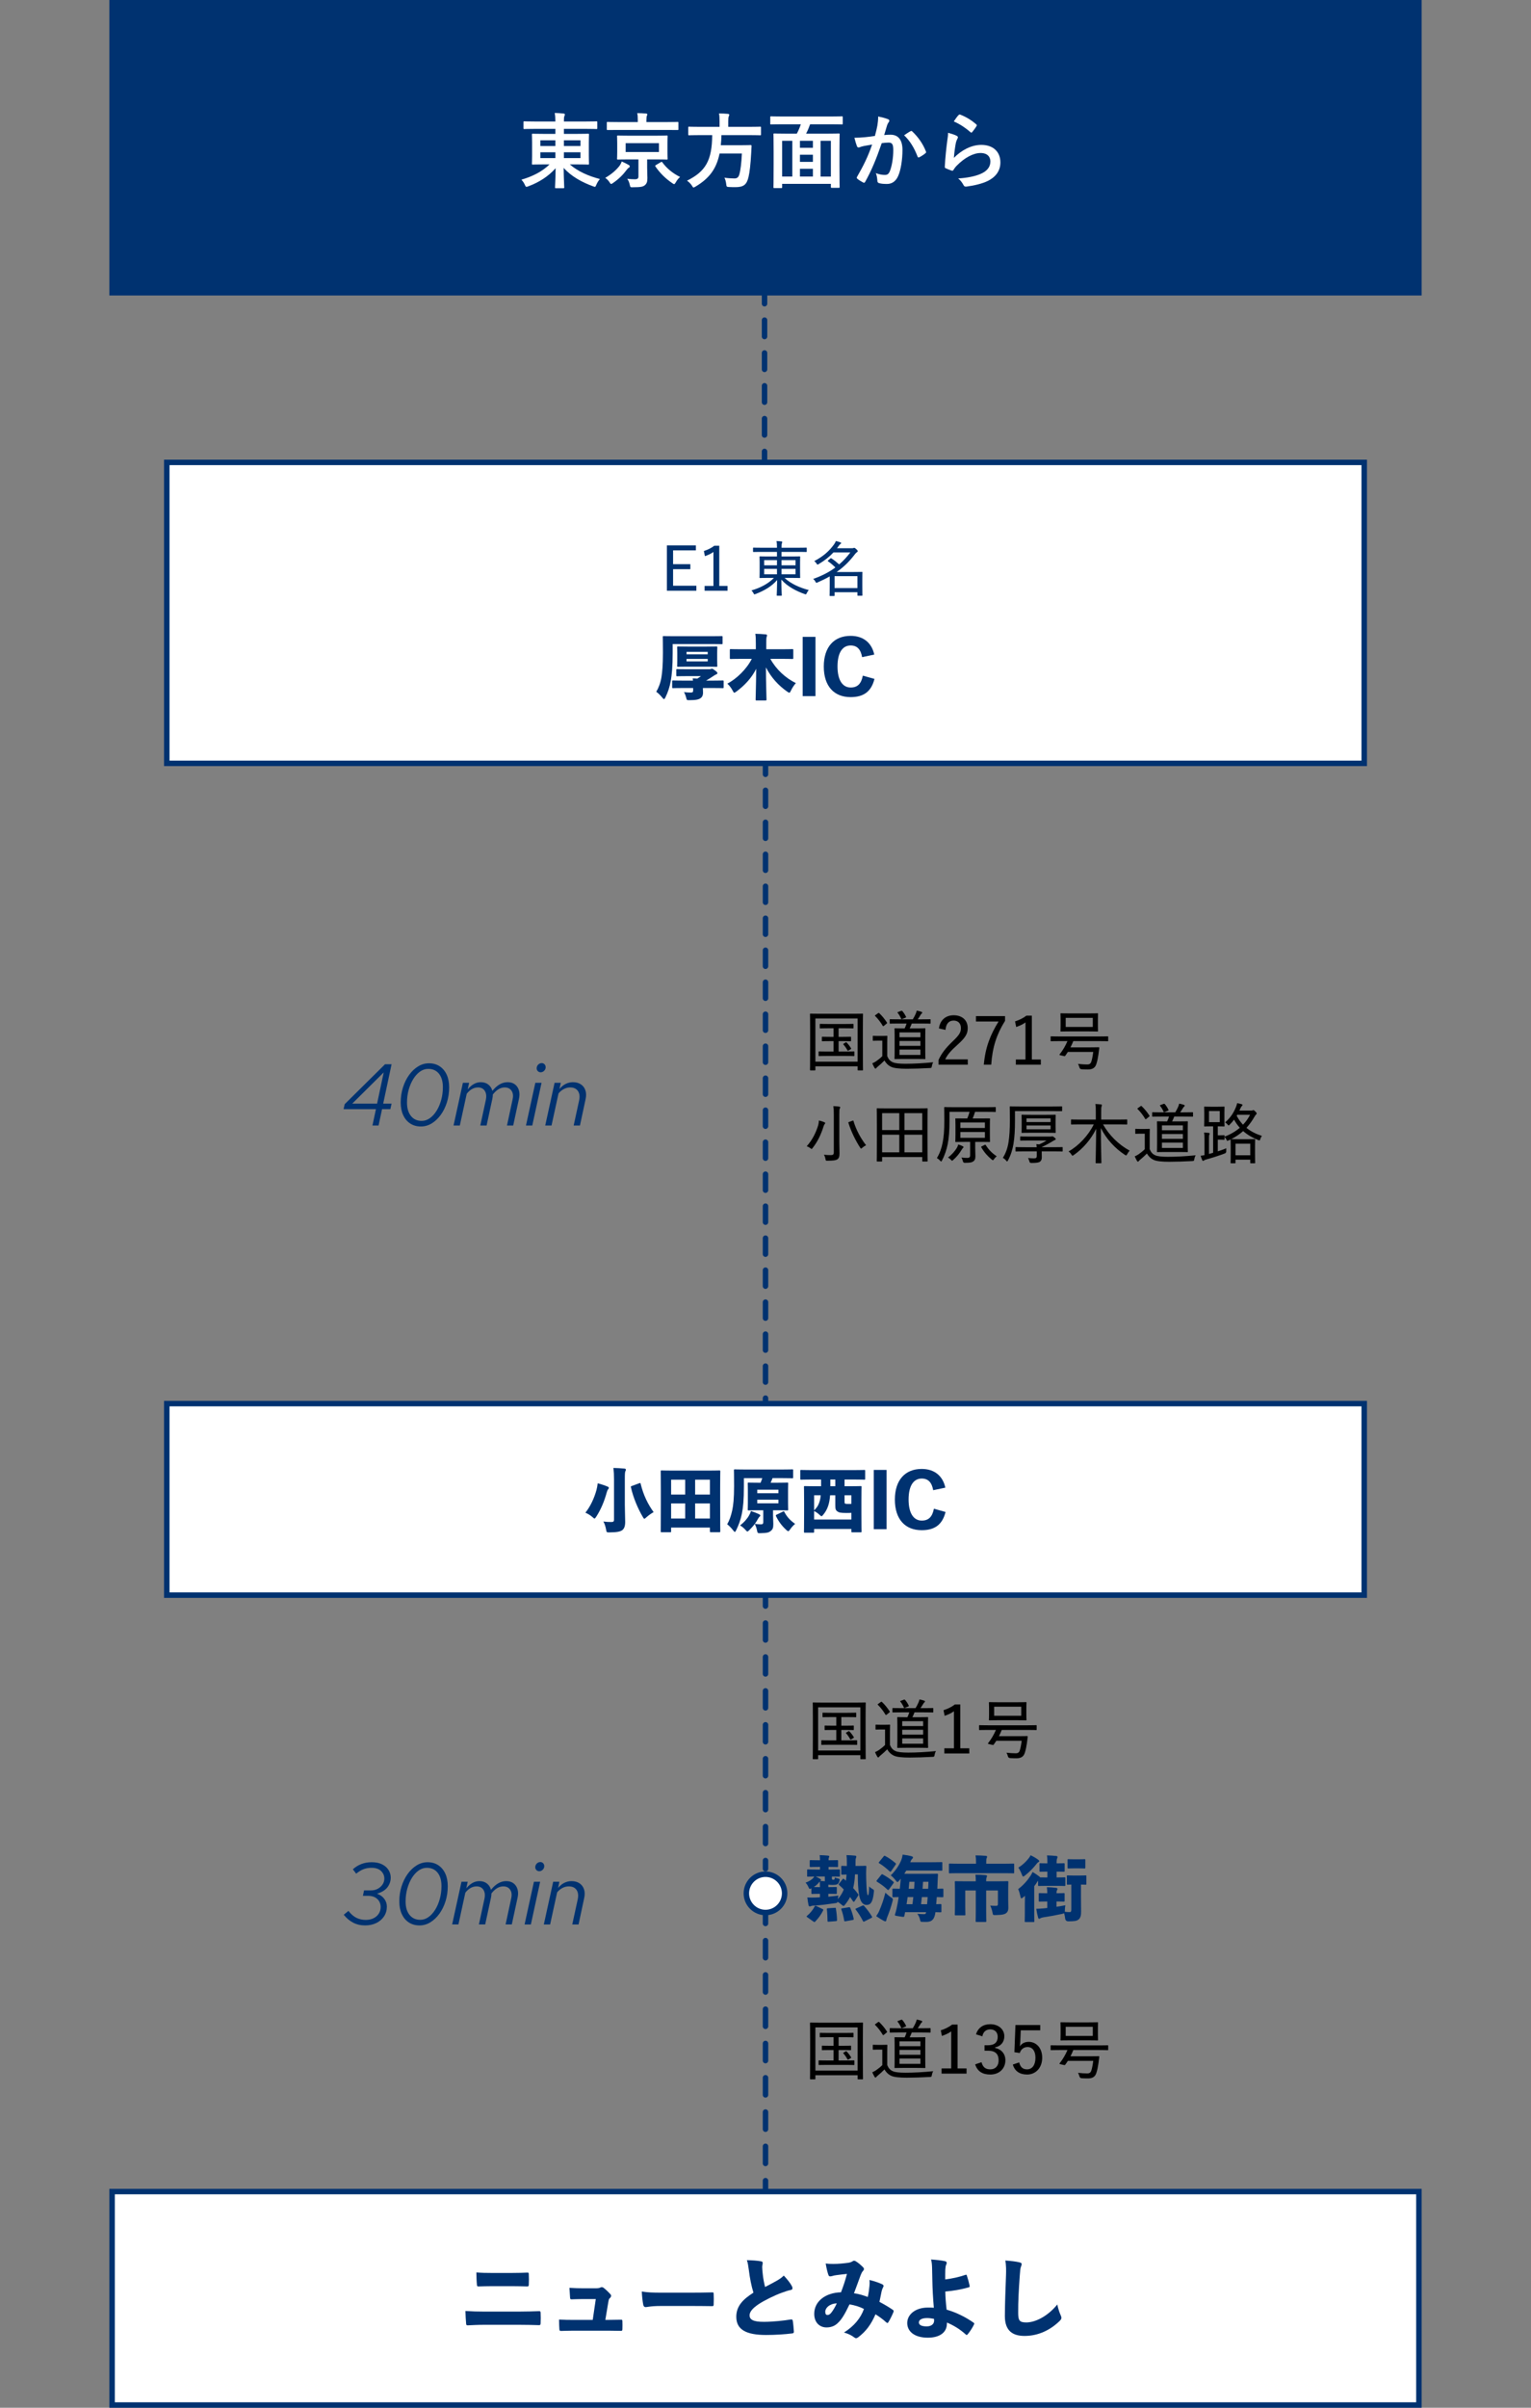
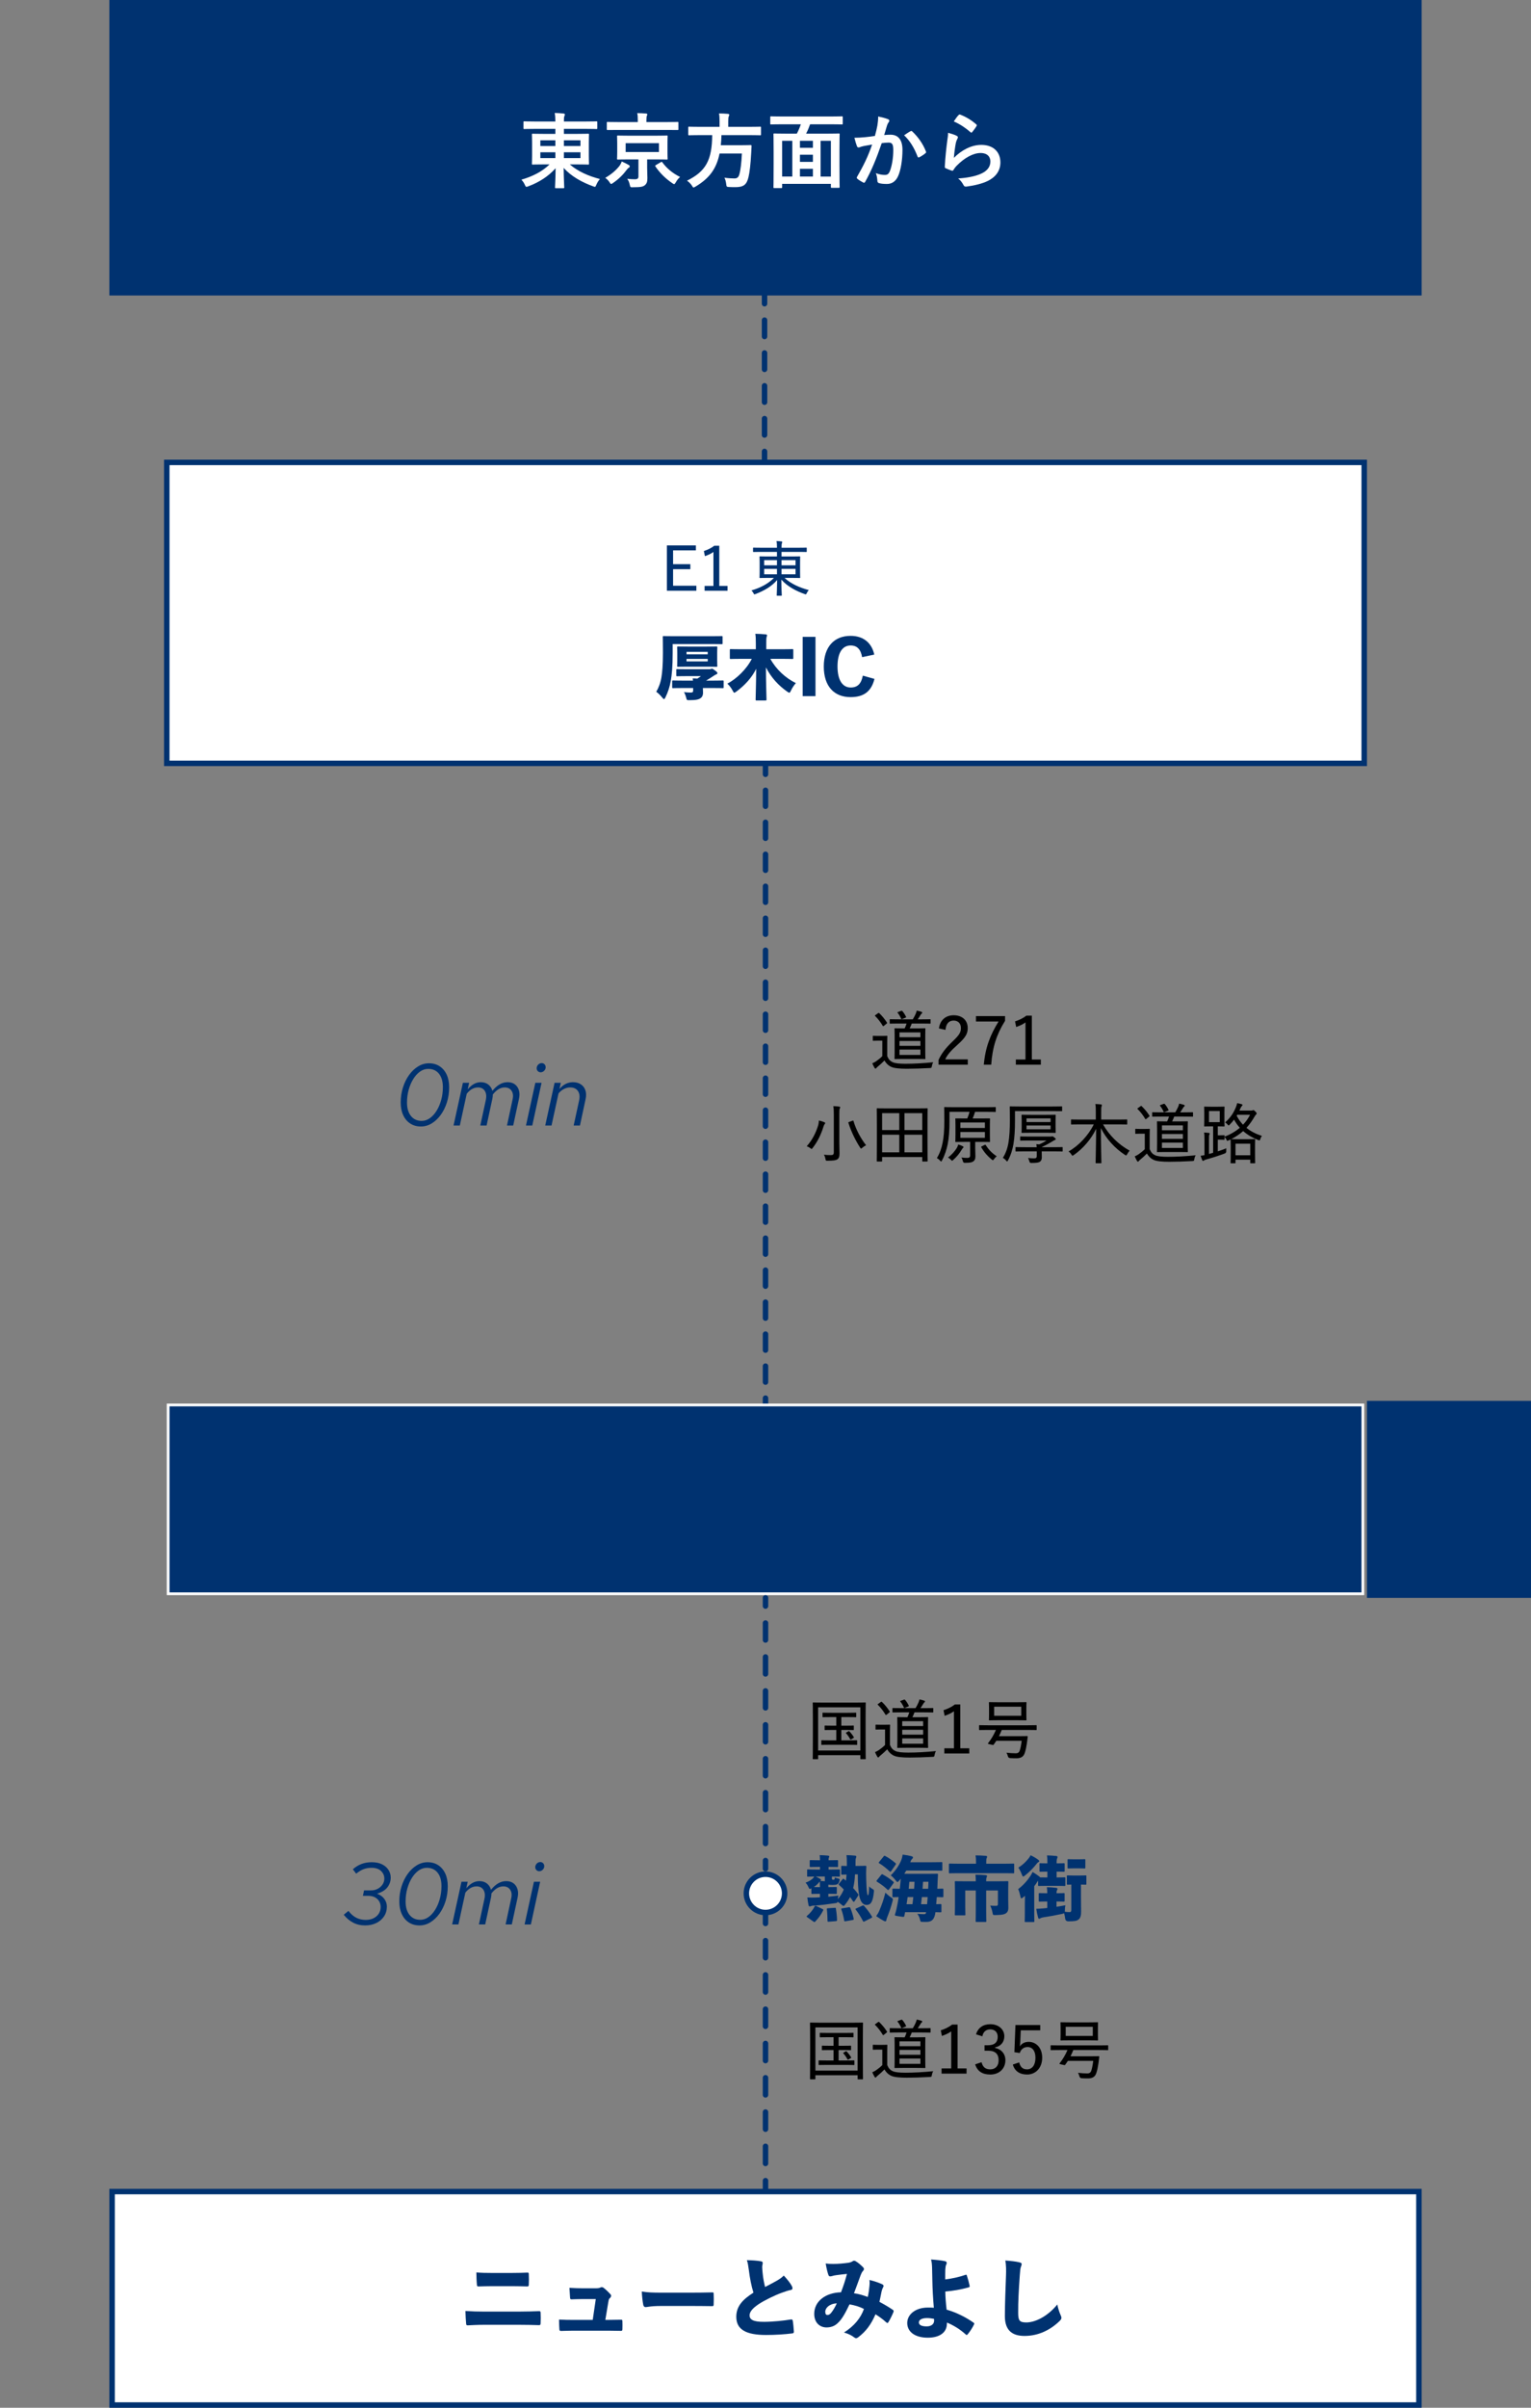
<svg xmlns="http://www.w3.org/2000/svg" id="_レイヤー_2" viewBox="0 0 280 440">
  <rect x="0" y="0" width="280" height="440" fill="#808080" stroke="none" />
  <defs>
    <style>.cls-1,.cls-2,.cls-3,.cls-4,.cls-5,.cls-6{fill:none;}.cls-2{stroke-dasharray:3.133 3.133;}.cls-2,.cls-3,.cls-4,.cls-5,.cls-6{stroke:#003270;stroke-linecap:round;stroke-miterlimit:10;}.cls-4{stroke-dasharray:3 3;}.cls-7{fill:#fff;}.cls-5{stroke-dasharray:3.1 3.1;}.cls-8{fill:#003270;}.cls-6{stroke-dasharray:2.923 2.923;}</style>
  </defs>
  <g id="_レイヤー_2-2">
    <g id="access-car-m1">
      <rect class="cls-7" x="20.5" y="400.5" width="239" height="39" />
      <path class="cls-8" d="M259,401v38H21v-38h238M260,400H20v40h240v-40h0Z" />
      <path class="cls-8" d="M88.498,424.846c-1.169,0-2.177.064-2.913.096-.256.016-.32-.048-.336-.304-.065-.624-.097-1.472-.128-2.321,1.184.08,2.225.112,3.457.112h6.227c1.633,0,2.737-.048,3.745-.08.273-.016.305.064.32.304.032.592.032,1.296,0,1.905-.016.272-.048.352-.304.352-.881-.032-2.385-.064-3.586-.064h-6.482ZM90.035,417.787c-1.024,0-1.761.032-2.481.048-.273.016-.32-.064-.336-.352-.065-.656-.08-1.473-.097-2.209.993.08,1.681.096,2.834.096h3.601c1.329,0,2.146-.032,2.865-.064.24-.016.288.048.288.272.032.592.032,1.329,0,1.905,0,.273-.048.352-.288.352-.848-.016-1.681-.048-2.785-.048h-3.601Z" />
      <path class="cls-8" d="M111.349,423.949c.721,0,1.425-.032,2.129-.032.305-.016.336.016.352.273.016.448.016.992,0,1.44-.017.288-.048.32-.305.32-.72,0-1.568-.032-2.353-.032h-6.259c-.784,0-1.473.032-2.272.048-.257,0-.305-.032-.337-.304-.031-.512-.064-1.184-.064-1.776,1.057.064,1.761.064,2.609.064h3.553l.56-3.81h-2.353c-.721,0-1.441.032-2.033.048-.256,0-.288-.016-.32-.304-.032-.544-.08-1.184-.112-1.792,1.057.064,1.697.08,2.481.08h2.097c.544,0,.832,0,1.089-.144.08-.048.16-.064.256-.064s.192.032.288.096c.368.273.88.752,1.28,1.201.097.096.128.192.128.288,0,.16-.096.304-.256.448-.192.16-.208.448-.273.8l-.527,3.153h.64Z" />
      <path class="cls-8" d="M120.914,421.404c-1.072,0-1.761.064-2.209.128-.336.048-.528.08-.64.08-.192,0-.368-.144-.417-.4-.128-.64-.239-1.617-.272-2.449,1.137.176,1.937.208,3.697.208h5.218c1.473,0,2.546-.016,3.954-.048.224-.016.273.032.273.24.031.625.031,1.361,0,2.017,0,.192-.065.256-.273.256-1.377-.016-2.449-.032-3.777-.032h-5.555Z" />
      <path class="cls-8" d="M139.171,413.241c.225.032.32.128.32.304,0,.192-.096.464-.096.72,0,.336.048.769.08,1.121.096,1.008.272,1.857.448,2.545.752-.384,1.568-.816,2.129-1.136.496-.288.848-.512,1.296-.944.608.656,1.185,1.36,1.473,1.92.08.144.112.273.112.384,0,.176-.096.288-.288.32-.496.096-1.009.272-1.713.528-1.248.448-3.201,1.409-4.178,2.065-1.072.72-1.665,1.377-1.665,2.049,0,.752.625,1.201,2.642,1.185,1.568,0,3.682-.224,4.786-.416.304-.064.432,0,.464.192.096.528.16,1.329.208,1.985.017.256-.08.32-.288.352-1.377.176-3.153.288-4.786.288-3.633,0-5.458-.96-5.458-3.329,0-2.001,1.297-3.233,3.138-4.402-.368-1.169-.673-2.721-.833-4.066-.111-.784-.191-1.408-.368-1.873.977.016,1.889.08,2.577.208Z" />
      <path class="cls-8" d="M159.013,417.755c.032-.289.048-.608,0-1.105.977.24,1.761.512,2.385.816.128.065.192.176.192.289,0,.064-.017.128-.065.192-.144.272-.208.464-.288.768-.111.528-.224,1.153-.399,1.937.768.4,1.728.96,2.448,1.456.177.112.177.208.112.416-.224.544-.624,1.377-.944,1.873-.048.08-.096.112-.16.112-.064,0-.144-.048-.224-.128-.608-.544-1.249-1.024-1.953-1.456-.801,1.856-1.728,3.105-3.153,4.194-.144.112-.273.176-.4.176-.096,0-.191-.032-.288-.112-.464-.368-1.137-.72-1.921-.929,1.873-1.184,3.058-2.641,3.649-4.306-.768-.4-1.696-.688-2.641-.832-.912,1.905-1.457,2.769-2.129,3.393-.513.512-1.185.816-2.081.816-1.185,0-2.24-.833-2.24-2.481,0-2.321,2.097-3.873,4.897-3.938.448-1.185.769-2.129,1.089-3.361-.801.08-1.329.144-1.921.224-.257.032-.528.08-.769.16-.144.032-.256.065-.384.065-.16,0-.257-.096-.305-.224-.16-.432-.352-1.169-.512-2.129.448.064.8.08,1.393.08.896,0,1.872-.096,2.721-.208.4-.064.593-.144.849-.304.064-.048.144-.08.224-.08.097,0,.192.032.273.08.48.272,1.008.736,1.393,1.136.096.096.144.208.144.304,0,.112-.048.224-.16.336-.224.24-.319.497-.447.8-.448,1.217-.849,2.337-1.217,3.297.832.096,1.744.384,2.529.672.159-.736.239-1.329.304-2.001ZM150.93,422.46c0,.4.144.592.399.592.24,0,.48-.128.721-.448.336-.432.656-.96.992-1.681-1.36.064-2.112.849-2.112,1.537Z" />
      <path class="cls-8" d="M176.613,415.706c.096-.032.176-.016.208.128.192.576.368,1.185.513,1.873.031.176-.017.24-.144.288-1.44.4-2.881.656-4.306.769.016,1.056.096,2.081.24,3.313,1.648.464,3.457,1.329,4.962,2.401.065.048.096.096.096.144,0,.048-.016.096-.048.16-.304.641-.752,1.313-1.168,1.809-.049.064-.112.112-.177.112-.048,0-.08-.016-.111-.048-1.153-1.04-2.241-1.681-3.49-2.225,0,.08,0,.192-.016.273-.032,1.504-1.265,2.497-3.489,2.497-2.369,0-3.762-1.088-3.762-2.689,0-1.52,1.457-2.817,3.777-2.817.433,0,.801,0,1.089.032-.16-1.856-.24-3.393-.273-5.042-.016-.768-.032-1.504-.048-2.225-.016-.641-.065-1.137-.192-1.553.896.064,1.905.16,2.594.32.191.048.272.16.272.32,0,.08-.031.192-.08.288-.111.192-.144.496-.176.928-.016.512-.016,1.153-.016,1.793,1.376-.176,2.513-.432,3.745-.848ZM170.819,423.757c-.48-.096-.881-.144-1.281-.144-1.008,0-1.488.352-1.488.801,0,.464.496.72,1.425.72.96,0,1.408-.528,1.36-1.137l-.016-.24Z" />
      <path class="cls-8" d="M186.387,413.417c.368.08.464.176.464.336,0,.176-.111.4-.159.56-.08.224-.129.624-.192,1.568-.176,2.497-.305,4.706-.288,6.771,0,1.393.224,1.761,1.488,1.761,1.553,0,3.825-1.024,5.666-3.282.16.8.417,1.521.593,1.905.096.224.16.384.16.528,0,.176-.065.32-.32.576-1.728,1.681-3.922,2.737-6.419,2.737-2.064,0-3.602-.833-3.602-3.618,0-2.225.129-5.186.209-7.475.031-.8.031-1.905-.129-2.689,1.121.08,1.889.176,2.529.32Z" />
      <rect class="cls-8" x="20" width="240" height="54" />
      <path class="cls-7" d="M97.745,23.552c-1.305,0-1.755.03-1.845.03-.15,0-.165-.015-.165-.165v-1.08c0-.15.015-.165.165-.165.09,0,.54.03,1.845.03h3.825c0-.66-.03-1.035-.12-1.56.555.015,1.095.045,1.62.105.15.015.24.09.24.15,0,.135-.045.225-.09.33-.075.165-.09.435-.09.975h4.109c1.305,0,1.755-.03,1.845-.03.135,0,.15.015.15.165v1.08c0,.15-.015.165-.15.165-.09,0-.54-.03-1.845-.03h-4.109v.915h2.325c1.47,0,1.995-.03,2.085-.03.165,0,.18.015.18.18,0,.09-.03.48-.03,1.41v2.475c0,.93.03,1.32.03,1.41,0,.15-.015.165-.18.165-.09,0-.615-.03-2.085-.03h-1.245c1.455,1.26,3.405,2.13,5.505,2.67-.27.315-.48.644-.645,1.035-.12.285-.165.39-.285.39-.075,0-.18-.045-.345-.105-1.95-.705-3.96-1.785-5.355-3.36.015,1.845.105,3.33.105,3.555,0,.15-.015.165-.165.165h-1.35c-.15,0-.165-.015-.165-.165,0-.225.09-1.665.105-3.495-1.305,1.485-3.03,2.58-4.965,3.3-.165.06-.285.105-.36.105-.12,0-.18-.09-.3-.36-.18-.405-.39-.675-.63-.945,2.055-.6,3.78-1.47,5.145-2.79h-.975c-1.47,0-1.995.03-2.085.03-.15,0-.165-.015-.165-.165,0-.105.03-.48.03-1.41v-2.475c0-.93-.03-1.32-.03-1.41,0-.165.015-.18.165-.18.09,0,.615.03,2.085.03h2.04v-.915h-3.825ZM101.569,26.688v-1.05h-2.745v1.05h2.745ZM101.569,28.892v-1.065h-2.745v1.065h2.745ZM103.129,25.637v1.05h3.03v-1.05h-3.03ZM106.159,27.827h-3.03v1.065h3.03v-1.065Z" />
      <path class="cls-7" d="M113.269,30.347c.18-.24.36-.57.435-.84.405.18.915.42,1.29.645.12.075.18.15.18.255,0,.12-.075.195-.18.255-.12.06-.225.165-.405.405-.585.795-1.365,1.605-2.445,2.354-.18.12-.285.195-.36.195-.105,0-.18-.09-.315-.315-.21-.33-.51-.63-.78-.795,1.125-.66,1.935-1.35,2.58-2.16ZM113.06,23.748c-1.365,0-1.815.015-1.905.015-.165,0-.18-.015-.18-.15v-1.17c0-.15.015-.165.18-.165.09,0,.54.03,1.905.03h3.584v-.255c0-.63-.015-1.02-.105-1.38.555,0,1.065.03,1.62.075.135.015.225.06.225.15,0,.105-.06.21-.105.315-.03.135-.06.315-.06.855v.24h3.78c1.35,0,1.815-.03,1.905-.03.15,0,.165.015.165.165v1.17c0,.135-.015.15-.165.15-.09,0-.555-.015-1.905-.015h-8.94ZM119.869,24.797c1.455,0,1.965-.03,2.07-.03.15,0,.165.015.165.165,0,.09-.03.405-.03,1.215v1.635c0,.795.03,1.125.03,1.215,0,.15-.015.165-.165.165-.105,0-.615-.03-2.07-.03h-1.515v1.515c0,.69.045,1.335.045,1.89,0,.675-.105,1.005-.479,1.32-.33.27-.75.36-2.16.36-.45.015-.48.03-.585-.45-.09-.435-.24-.78-.465-1.095.555.06.915.09,1.38.09.525,0,.675-.165.675-.54v-3.09h-1.68c-1.44,0-1.965.03-2.055.03-.165,0-.18-.015-.18-.165,0-.105.03-.42.03-1.215v-1.635c0-.81-.03-1.11-.03-1.215,0-.15.015-.165.18-.165.09,0,.615.03,2.055.03h4.785ZM120.514,26.162h-6.09v1.62h6.09v-1.62ZM120.844,29.642c.18-.105.21-.09.3.045.81,1.095,1.875,1.98,3.24,2.655-.315.255-.54.54-.78.96-.15.24-.21.345-.315.345-.075,0-.18-.06-.345-.18-1.245-.84-2.28-1.875-3.075-3.044-.09-.135-.045-.165.105-.27l.87-.51Z" />
      <path class="cls-7" d="M127.924,24.692c-1.335,0-1.785.03-1.89.03-.15,0-.165-.015-.165-.18v-1.215c0-.165.015-.18.165-.18.105,0,.555.03,1.89.03h3.675v-.975c0-.645-.03-1.11-.105-1.47.54,0,1.125.03,1.635.075.15.015.24.075.24.165,0,.105-.045.195-.09.315-.06.12-.09.315-.09.87v1.02h3.945c1.35,0,1.8-.03,1.89-.03.135,0,.15.015.15.18v1.215c0,.165-.015.18-.15.18-.09,0-.54-.03-1.89-.03h-5.189c-.015.66-.06,1.275-.12,1.845h3.675c1.26,0,1.68-.03,1.77-.03.15,0,.18.045.18.21-.03.39-.045.795-.06,1.17-.12,2.235-.3,3.63-.495,4.455-.33,1.425-.915,1.86-2.415,1.86-.27,0-.69,0-1.185-.03-.42-.03-.42-.06-.48-.54-.06-.465-.18-.9-.33-1.155.78.105,1.455.135,1.845.135.495,0,.75-.24.885-.75.225-.75.39-2.13.465-3.81h-4.08c-.57,2.775-1.845,4.53-4.394,6.045-.195.105-.285.165-.36.165-.105,0-.165-.105-.3-.33-.24-.375-.555-.675-.9-.915,3.45-1.695,4.575-3.765,4.605-8.325h-2.325Z" />
      <path class="cls-7" d="M142.924,22.712c-1.335,0-1.8.03-1.89.03-.15,0-.165-.015-.165-.15v-1.17c0-.15.015-.165.165-.165.09,0,.555.03,1.89.03h9.135c1.35,0,1.8-.03,1.89-.03.165,0,.18.015.18.165v1.17c0,.135-.015.15-.18.15-.09,0-.54-.03-1.89-.03h-3.9c-.21.6-.45,1.17-.734,1.71h3.93c1.425,0,1.935-.03,2.04-.03.149,0,.165.015.165.165,0,.09-.03.75-.03,2.834v2.715c0,3.33.03,3.959.03,4.05,0,.15-.016.165-.165.165h-1.275c-.149,0-.165-.015-.165-.165v-.555h-8.91v.6c0,.15-.015.165-.165.165h-1.26c-.15,0-.165-.015-.165-.165,0-.105.03-.735.03-4.08v-2.4c0-2.4-.03-3.06-.03-3.165,0-.15.015-.165.165-.165.105,0,.615.03,2.04.03h2.07c.285-.525.54-1.14.735-1.71h-3.541ZM143.044,32.267h1.86v-6.54h-1.86v6.54ZM148.669,27.017v-1.29h-2.369v1.29h2.369ZM148.669,29.582v-1.305h-2.369v1.305h2.369ZM148.669,32.267v-1.425h-2.369v1.425h2.369ZM150.079,25.727v6.54h1.875v-6.54h-1.875Z" />
      <path class="cls-7" d="M160.46,22.953c.074-.45.149-1.035.149-1.665.78.165,1.2.27,1.8.495.24.075.315.345.136.525-.15.195-.226.36-.301.57-.194.615-.345,1.17-.54,1.8.405-.045.856-.06,1.17-.06,1.41,0,2.176.96,2.176,2.775,0,1.77-.301,3.735-.81,4.815-.435.96-1.155,1.41-2.024,1.41-.721,0-1.155-.06-1.485-.165-.18-.06-.27-.195-.27-.42-.046-.48-.075-.9-.285-1.395.675.255,1.185.33,1.649.33.495,0,.721-.18.96-.795.315-.84.585-2.265.585-3.72,0-1.065-.194-1.395-.855-1.395-.36,0-.825.045-1.26.105-.99,2.88-1.846,4.95-3.016,7.05-.09.195-.21.225-.39.135-.27-.135-.855-.495-1.035-.66-.135-.12-.165-.24-.06-.39,1.2-2.084,1.98-3.675,2.745-5.879-.585.09-1.065.18-1.471.255-.39.075-.63.165-.824.24-.21.075-.391.045-.48-.195-.135-.345-.3-.885-.465-1.545.66,0,1.32-.045,1.98-.105.63-.06,1.185-.135,1.77-.225.24-.855.345-1.38.45-1.89ZM166.565,23.957c.104-.06.18-.03.285.075,1.02.96,1.935,2.205,2.489,3.645.06.135.045.21-.06.3-.255.24-.825.6-1.125.75-.15.075-.3.06-.345-.12-.601-1.575-1.38-2.865-2.46-3.885.375-.255.81-.555,1.215-.765Z" />
      <path class="cls-7" d="M174.949,24.812c.255.12.301.285.165.51-.135.24-.239.51-.3.795-.149.765-.3,1.875-.36,2.73,1.381-1.395,3.181-2.37,5.011-2.37,2.189,0,3.494,1.275,3.494,3.209,0,1.635-.975,2.715-2.265,3.36-1.005.51-2.55.87-3.84,1.035-.33.045-.465.03-.6-.195-.285-.51-.556-.915-1.02-1.275,1.68-.105,3.12-.39,4.125-.84,1.215-.525,1.77-1.305,1.77-2.265,0-.81-.51-1.545-1.8-1.545-1.319,0-2.909.855-4.319,2.28-.271.27-.465.525-.645.825-.09.15-.149.15-.345.105-.345-.12-.705-.255-1.02-.405-.15-.06-.21-.09-.21-.3.09-1.74.284-3.51.465-4.845.06-.45.135-.84.135-1.35.585.165,1.215.345,1.56.54ZM175.324,21.018c.075-.075.165-.12.285-.075,1.11.435,2.04,1.005,2.94,1.785.135.12.119.18.029.345-.194.315-.51.75-.765,1.05-.12.15-.195.165-.345.015-.84-.735-1.845-1.425-3.03-1.95.36-.54.645-.93.885-1.17Z" />
      <rect class="cls-7" x="30.5" y="84.5" width="219" height="55" />
      <path class="cls-8" d="M249,85v54H31v-54h218M250,84H30v56h220v-56h0Z" />
      <path class="cls-8" d="M127.269,100.581h-4.169v2.519h3.157v.914h-3.157v3.025h4.257v.913h-5.391v-8.284h5.303v.913Z" />
      <path class="cls-8" d="M131.547,107.083h1.507v.869h-4.192v-.869h1.617v-6.216c-.418.319-.946.55-1.562.77l-.187-.946c.704-.22,1.342-.528,1.903-.957h.913v7.349Z" />
      <path class="cls-8" d="M139.203,100.856c-.99,0-1.32.022-1.386.022-.088,0-.099-.011-.099-.099v-.605c0-.088.011-.099.099-.099.066,0,.396.022,1.386.022h2.894c0-.594-.011-.825-.088-1.221.33.011.616.033.902.066.099.011.154.066.154.099,0,.088-.033.154-.066.231-.044.132-.066.33-.066.825h3.124c.99,0,1.32-.022,1.387-.022.088,0,.1.011.1.099v.605c0,.088-.012.099-.1.099-.066,0-.397-.022-1.387-.022h-3.124v.836h1.749c1.101,0,1.485-.022,1.551-.022.1,0,.111.011.111.11,0,.066-.022.33-.022,1.034v1.683c0,.704.022.979.022,1.034,0,.088-.012.099-.111.099-.065,0-.45-.022-1.551-.022h-1.199c1.155,1.067,2.717,1.771,4.433,2.222-.154.176-.264.33-.363.55-.076.176-.121.231-.197.231-.045,0-.1-.011-.188-.044-1.484-.528-3.102-1.331-4.269-2.64,0,1.518.077,2.685.077,2.838,0,.099-.011.099-.099.099h-.715c-.099,0-.11,0-.11-.099,0-.154.066-1.287.077-2.772-.99,1.166-2.387,1.969-3.95,2.563-.088.033-.154.055-.198.055-.077,0-.11-.055-.187-.22-.11-.22-.22-.352-.363-.495,1.64-.473,3.048-1.21,4.115-2.288h-.99c-1.089,0-1.485.022-1.54.022-.099,0-.11-.011-.11-.099,0-.066.022-.33.022-1.034v-1.683c0-.704-.022-.968-.022-1.034,0-.099.011-.11.11-.11.055,0,.451.022,1.54.022h1.54v-.836h-2.894ZM142.097,103.31v-.946h-2.344v.946h2.344ZM142.097,104.949v-.99h-2.344v.99h2.344ZM142.933,102.363v.946h2.563v-.946h-2.563ZM145.496,103.959h-2.563v.99h2.563v-.99Z" />
-       <path class="cls-8" d="M152.426,100.955c-.693.748-1.541,1.441-2.707,2.134-.099.055-.154.088-.197.088-.066,0-.11-.055-.188-.198-.132-.198-.275-.341-.418-.44,1.694-.891,2.739-1.848,3.598-3.025.164-.231.285-.44.352-.649.33.077.606.165.848.253.088.033.121.066.121.132,0,.066-.045.11-.133.165-.088.055-.154.132-.308.341l-.319.429h2.695c.176,0,.221,0,.286-.022.056-.022.099-.044.165-.044.088,0,.188.055.375.231.231.209.274.297.274.363,0,.088-.044.143-.144.198-.088.044-.22.176-.341.33-.946,1.243-1.97,2.31-3.378,3.289h3.125c.969,0,1.43-.022,1.496-.022.088,0,.1.011.1.088,0,.066-.022.363-.022,1.331v.946c0,1.551.022,1.826.022,1.892,0,.088-.012.099-.1.099h-.704c-.099,0-.11-.011-.11-.099v-.539h-4.18v.594c0,.088-.012.099-.1.099h-.704c-.099,0-.11-.011-.11-.099,0-.055.022-.385.022-1.925v-1.562c-.671.385-1.408.748-2.244,1.111-.088.033-.144.055-.186.055-.078,0-.1-.055-.188-.209-.11-.22-.253-.374-.407-.495,1.705-.594,3.003-1.31,4.06-2.09-.451-.451-.88-.815-1.331-1.123-.044-.033-.065-.055-.065-.077s.021-.055.076-.099l.385-.33c.1-.088.133-.088.221-.033.484.308.913.66,1.408,1.101.803-.682,1.452-1.419,2.046-2.189h-3.091ZM152.635,105.29v2.178h4.18v-2.178h-4.18Z" />
      <path class="cls-8" d="M123.022,119.308c0,2.522-.143,3.965-.351,5.148-.195,1.105-.507,2.015-.975,2.99-.104.208-.182.312-.26.312-.078,0-.182-.104-.325-.286-.338-.416-.728-.806-1.092-1.053.416-.689.78-1.612.949-2.652.143-.884.273-2.223.273-4.472,0-1.898-.026-2.795-.026-2.873,0-.169.013-.182.182-.182.091,0,.519.026,1.729.026h7.15c1.196,0,1.612-.026,1.69-.026.169,0,.182.013.182.182v1.118c0,.169-.013.182-.182.182-.078,0-.494-.026-1.69-.026h-7.254v1.612ZM130.394,124.378c1.235,0,1.677-.026,1.768-.026.169,0,.182.013.182.182v1.053c0,.156-.013.169-.182.169-.091,0-.533-.026-1.768-.026h-1.846c0,.286.026.637.026.871,0,.338-.078.715-.455.988-.325.234-.845.364-2.028.364-.468,0-.481,0-.572-.364-.13-.52-.273-.845-.429-1.105.455.052.975.078,1.222.078.364,0,.455-.104.455-.351v-.481h-1.885c-1.248,0-1.69.026-1.781.026-.156,0-.169-.013-.169-.169v-1.053c0-.169.013-.182.169-.182.091,0,.533.026,1.781.026h1.859c-.013-.117-.026-.26-.052-.403.286,0,.559.013.832.039.234-.143.455-.286.676-.455h-2.6c-1.222,0-1.651.026-1.729.026-.169,0-.182-.013-.182-.169v-.962c0-.169.013-.182.182-.182.078,0,.507.026,1.729.026h4.186c.078,0,.156-.013.221-.039.052-.026.13-.052.195-.052.117,0,.247.065.585.325.351.273.416.364.416.455,0,.104-.039.195-.156.234-.13.039-.234.091-.429.221-.481.325-.949.624-1.482.935h1.261ZM129.263,118.164c1.209,0,1.638-.026,1.742-.026.169,0,.182.013.182.195,0,.078-.026.377-.026,1.014v1.3c0,.637.026.936.026,1.027,0,.169-.013.182-.182.182-.104,0-.533-.026-1.742-.026h-3.51c-1.209,0-1.638.026-1.729.026-.169,0-.182-.013-.182-.182,0-.103.026-.39.026-1.027v-1.3c0-.637-.026-.923-.026-1.014,0-.182.013-.195.182-.195.091,0,.52.026,1.729.026h3.51ZM129.432,119.568v-.442h-3.874v.442h3.874ZM125.558,120.868h3.874v-.455h-3.874v.455Z" />
      <path class="cls-8" d="M138.232,117.631c0-.819-.013-1.261-.091-1.807.65.013,1.274.039,1.898.104.169.013.247.091.247.169,0,.143-.078.273-.104.39-.039.195-.039.468-.039,1.092v1.066h3.133c1.144,0,1.534-.026,1.625-.026.169,0,.183.013.183.182v1.43c0,.182-.014.195-.183.195-.091,0-.481-.026-1.625-.026h-2.392c1.092,1.976,2.782,3.497,4.668,4.433-.311.351-.638.819-.884,1.339-.144.286-.195.416-.312.416-.078,0-.182-.065-.364-.182-1.625-1.131-2.964-2.6-3.913-4.446,0,2.821.104,5.227.104,5.863,0,.169-.013.182-.195.182h-1.612c-.169,0-.182-.013-.182-.182,0-.611.091-2.873.104-5.603-.832,1.677-2.132,3.055-3.627,4.16-.182.13-.299.208-.377.208-.103,0-.156-.117-.299-.377-.273-.52-.611-.949-.975-1.274,1.677-.884,3.51-2.626,4.472-4.537h-2.21c-1.131,0-1.534.026-1.612.026-.182,0-.195-.013-.195-.195v-1.43c0-.169.013-.182.195-.182.078,0,.481.026,1.612.026h2.951v-1.014Z" />
      <path class="cls-8" d="M149.139,127.212h-2.34v-10.83h2.34v10.83Z" />
      <path class="cls-8" d="M157.668,120.088c-.248-1.417-.91-2.132-2.094-2.132-1.443,0-2.404,1.235-2.404,3.835s.987,3.848,2.404,3.848c1.262,0,1.938-.689,2.224-2.171l2.132.598c-.585,2.327-1.989,3.328-4.368,3.328-3.017,0-4.901-1.989-4.901-5.59s1.898-5.604,4.901-5.604c2.379,0,3.874,1.313,4.329,3.419l-2.223.468Z" />
      <line class="cls-3" x1="139.823" y1="54" x2="139.823" y2="55.5" />
      <line class="cls-4" x1="139.823" y1="58.5" x2="139.823" y2="81" />
      <line class="cls-3" x1="139.823" y1="82.5" x2="139.823" y2="84" />
      <line class="cls-3" x1="140" y1="140" x2="140" y2="141.5" />
      <line class="cls-6" x1="140" y1="144.423" x2="140" y2="254.038" />
      <line class="cls-3" x1="140" y1="255.5" x2="140" y2="257" />
      <rect class="cls-7" x="30.5" y="256.5" width="219" height="35" />
-       <path class="cls-8" d="M249,257v34H31v-34h218M250,256H30v36h220v-36h0Z" />
+       <path class="cls-8" d="M249,257v34H31v-34h218M250,256v36h220v-36h0Z" />
      <path class="cls-8" d="M109.087,272.289c.103-.403.182-.806.221-1.222.533.13,1.261.364,1.781.585.169.065.26.143.26.247s-.052.182-.13.26c-.091.091-.183.312-.26.585-.43,1.586-1.054,3.094-1.911,4.42-.156.234-.234.338-.325.338-.078,0-.183-.091-.364-.26-.377-.338-.884-.637-1.3-.806.923-1.144,1.625-2.678,2.028-4.147ZM114.273,274.98c0,1.079.065,2.366.065,3.133,0,.845-.208,1.274-.56,1.534-.402.26-.975.377-2.313.39-.533,0-.52.013-.624-.533-.104-.572-.286-1.118-.494-1.456.585.078.988.091,1.456.091.351,0,.494-.091.494-.403v-7.384c0-.897-.026-1.339-.117-2.093.637.013,1.404.052,2.028.117.155.013.26.091.26.169,0,.13-.052.221-.091.312-.078.169-.104.442-.104,1.456v4.668ZM116.913,271.054c.194-.065.221-.065.26.117.494,2.067,1.352,3.77,2.366,5.161-.377.208-.91.572-1.313.936-.194.169-.299.273-.377.273-.091,0-.169-.117-.311-.364-.871-1.482-1.73-3.497-2.146-5.369-.039-.182-.013-.195.182-.26l1.34-.494Z" />
      <path class="cls-8" d="M122.736,279.829c0,.169-.013.182-.182.182h-1.534c-.169,0-.182-.013-.182-.182,0-.091.025-.988.025-4.849v-2.522c0-2.548-.025-3.471-.025-3.575,0-.156.013-.169.182-.169.091,0,.519.026,1.716.026h7.099c1.183,0,1.612-.026,1.716-.026.169,0,.182.013.182.169,0,.091-.025,1.027-.025,3.107v2.977c0,3.861.025,4.771.025,4.849,0,.169-.013.182-.182.182h-1.547c-.156,0-.169-.013-.169-.182v-.663h-7.099v.676ZM125.311,270.404h-2.574v2.717h2.574v-2.717ZM122.736,274.746v2.756h2.574v-2.756h-2.574ZM129.835,273.121v-2.717h-2.704v2.717h2.704ZM127.131,277.502h2.704v-2.756h-2.704v2.756Z" />
      <path class="cls-8" d="M141.288,270.118c-.104.286-.222.572-.352.845h1.287c1.209,0,1.638-.026,1.742-.026.169,0,.182.013.182.169,0,.091-.025.481-.025,1.261v2.223c0,.78.025,1.17.025,1.248,0,.169-.013.182-.182.182-.104,0-.533-.026-1.742-.026h-.845v.858c0,.611.052,1.157.052,1.664,0,.702-.103.975-.507,1.287-.299.234-.585.351-1.847.377-.519.013-.532,0-.637-.546-.091-.442-.221-.793-.403-1.144-.285.39-.61.741-.975,1.105-.182.182-.273.273-.377.273-.091,0-.195-.104-.377-.325-.312-.338-.624-.598-.962-.78.793-.611,1.365-1.287,1.677-1.885.156-.26.247-.494.312-.741.546.169,1.014.351,1.456.559.143.078.26.143.26.247,0,.13-.065.169-.156.234-.078.065-.169.221-.273.39-.17.325-.364.624-.572.91.48.052.754.091,1.118.091.338,0,.429-.143.429-.403v-2.171h-.936c-1.209,0-1.638.026-1.741.026-.156,0-.169-.013-.169-.182,0-.091.025-.468.025-1.248v-2.223c0-.78-.025-1.157-.025-1.261,0-.156.013-.169.169-.169.103,0,.532.026,1.741.026h.442c.104-.273.221-.559.312-.845h-3.367v1.482c0,2.496-.13,3.861-.377,5.07-.222,1.066-.572,2.028-1.027,2.951-.104.221-.169.325-.247.325s-.169-.091-.312-.286c-.338-.442-.779-.884-1.092-1.105.416-.702.702-1.547.923-2.548.195-.91.339-2.171.339-4.42,0-1.911-.026-2.795-.026-2.886,0-.169.013-.182.182-.182.078,0,.52.026,1.717.026h7.059c1.196,0,1.612-.026,1.69-.026.169,0,.182.013.182.182v1.261c0,.169-.013.182-.182.182-.078,0-.507-.026-1.69-.026h-1.897ZM138.492,272.874h3.875v-.637h-3.875v.637ZM138.492,274.72h3.875v-.663h-3.875v.663ZM143.185,276.241c.183-.078.208-.052.286.104.468.884,1.092,1.547,1.95,2.132-.299.247-.637.598-.923,1.014-.156.221-.234.325-.338.325-.092,0-.195-.078-.364-.234-.793-.728-1.392-1.521-1.872-2.509-.065-.169-.039-.208.13-.286l1.131-.546Z" />
      <path class="cls-8" d="M148.893,279.907c0,.169-.013.182-.182.182h-1.509c-.155,0-.169-.013-.169-.182,0-.091.026-.65.026-3.406v-2.041c0-2.041-.026-2.613-.026-2.717,0-.156.014-.169.169-.169.104,0,.533.026,1.755.026h1.21v-1.222h-2.055c-1.105,0-1.495.026-1.573.026-.169,0-.182-.013-.182-.182v-1.43c0-.156.013-.169.182-.169.078,0,.469.026,1.573.026h8.372c1.105,0,1.482-.026,1.573-.026.156,0,.169.013.169.169v1.43c0,.169-.013.182-.169.182-.091,0-.468-.026-1.573-.026h-2.027v1.222h1.183c1.222,0,1.664-.026,1.755-.026.156,0,.169.013.169.169,0,.091-.025.676-.025,2.405v2.301c0,2.743.025,3.315.025,3.406,0,.156-.013.169-.169.169h-1.52c-.156,0-.169-.013-.169-.169v-.442h-6.812v.494ZM148.893,277.684h6.812v-1.222c-.234.026-.533.026-.924.026-1.078,0-1.364-.091-1.638-.286-.286-.208-.377-.403-.377-1.105v-1.846h-.949c-.117,1.586-.494,2.626-1.222,3.51-.169.208-.247.312-.352.312-.091,0-.194-.091-.377-.26-.324-.312-.649-.52-.975-.676v1.547ZM148.893,276.02c.273-.286.519-.572.715-.923.299-.572.442-1.209.494-1.846h-1.209v2.769ZM152.767,271.6v-1.222h-.91v1.222h.91ZM155.705,273.251h-1.248v1.157c0,.208.013.312.078.351.116.065.299.078.61.078.299,0,.468,0,.56-.013v-1.573Z" />
      <path class="cls-8" d="M162.14,279.452h-2.34v-10.83h2.34v10.83Z" />
      <path class="cls-8" d="M170.668,272.328c-.247-1.417-.91-2.132-2.093-2.132-1.443,0-2.405,1.235-2.405,3.835s.987,3.848,2.405,3.848c1.261,0,1.937-.689,2.223-2.171l2.132.598c-.585,2.327-1.989,3.328-4.368,3.328-3.016,0-4.901-1.989-4.901-5.59s1.898-5.604,4.901-5.604c2.379,0,3.874,1.313,4.329,3.419l-2.223.468Z" />
-       <path d="M148.247,195.607c-.096,0-.107-.012-.107-.108,0-.084.024-.815.024-4.521v-2.398c0-2.399-.024-3.167-.024-3.238,0-.096.012-.108.107-.108.084,0,.48.024,1.644.024h6.2c1.151,0,1.56-.024,1.632-.024.096,0,.107.012.107.108,0,.072-.023.839-.023,2.854v2.771c0,3.706.023,4.449.023,4.521,0,.108-.012.12-.107.12h-.768c-.097,0-.108-.012-.108-.12v-.624h-7.724v.636c0,.096-.012.108-.12.108h-.756ZM149.123,194.013h7.724v-7.892h-7.724v7.892ZM154.112,189.479c1.008,0,1.355-.024,1.415-.024.108,0,.12.012.12.12v.6c0,.096-.012.108-.12.108-.06,0-.407-.024-1.415-.024h-.743v1.907h1.187c1.151,0,1.512-.024,1.584-.024.107,0,.119.012.119.12v.624c0,.096-.012.108-.119.108-.072,0-.433-.024-1.584-.024h-3.142c-1.14,0-1.512.024-1.571.024-.12,0-.132-.012-.132-.108v-.624c0-.108.012-.12.132-.12.06,0,.432.024,1.571.024h1.031v-1.907h-.588c-1.031,0-1.367.024-1.44.024-.096,0-.107-.012-.107-.108v-.6c0-.108.012-.12.107-.12.072,0,.408.024,1.44.024h.588v-1.571h-.863c-1.115,0-1.487.024-1.56.024-.084,0-.096-.012-.096-.108v-.611c0-.096.012-.108.096-.108.072,0,.444.024,1.56.024h2.842c1.128,0,1.499-.024,1.56-.024.096,0,.107.012.107.108v.611c0,.096-.012.108-.107.108-.06,0-.432-.024-1.56-.024h-1.055v1.571h.743ZM154.652,190.51c.107-.06.119-.06.203.024.288.3.528.6.792,1.032.048.084.036.108-.084.18l-.359.216c-.06.036-.108.06-.132.06-.036,0-.06-.036-.097-.096-.191-.372-.468-.756-.731-1.056-.072-.084-.036-.096.084-.168l.324-.192Z" />
      <path d="M162.263,193.005c.239.564.504.888,1.02,1.116.419.192,1.211.276,2.314.276,1.535,0,3.298-.096,5.085-.276-.144.192-.216.467-.264.731-.06.312-.06.3-.348.324-1.547.084-2.998.132-4.233.132-1.284,0-2.363-.096-2.879-.36-.54-.264-.935-.671-1.199-1.151-.372.384-.804.78-1.247,1.14-.144.12-.192.168-.24.24-.06.084-.107.108-.156.108-.048,0-.107-.036-.155-.108-.144-.24-.3-.552-.432-.863.287-.12.491-.228.731-.396.359-.252.779-.576,1.103-.912v-2.83h-.768c-.636,0-.792.024-.84.024-.12,0-.132-.012-.132-.108v-.696c0-.096.012-.108.132-.108.048,0,.204.024.84.024h.695c.636,0,.815-.024.875-.024.108,0,.12.012.12.108,0,.072-.023.384-.023,1.127v2.482ZM160.56,185.173c.071-.048.107-.072.144-.072s.06.012.096.048c.517.492.996,1.067,1.416,1.727.06.084.048.096-.072.192l-.468.384c-.072.048-.12.084-.156.084-.023,0-.048-.036-.084-.084-.359-.612-.899-1.319-1.379-1.775-.084-.072-.06-.108.072-.192l.432-.312ZM164.541,187.044c-1.247,0-1.655.024-1.715.024-.096,0-.108-.012-.108-.12v-.576c0-.108.013-.12.108-.12.06,0,.468.024,1.715.024h2.398c.216-.348.372-.66.528-1.008.071-.168.144-.348.191-.587.312.06.6.132.876.228.084.036.132.072.132.144,0,.084-.048.12-.108.168-.071.06-.132.144-.191.24-.132.228-.324.528-.527.816h.575c1.188,0,1.595-.024,1.667-.024.096,0,.108.012.108.12v.576c0,.108-.013.12-.108.12-.072,0-.479-.024-1.667-.024h-1.667c-.108.311-.24.6-.384.887h1.247c1.079,0,1.451-.024,1.512-.024.107,0,.119.012.119.12,0,.06-.023.408-.023,1.319v2.794c0,.899.023,1.223.023,1.295,0,.096-.012.108-.119.108-.06,0-.433-.024-1.512-.024h-2.375c-1.067,0-1.451.024-1.522.024-.108,0-.12-.012-.12-.108,0-.072.024-.396.024-1.295v-2.794c0-.912-.024-1.259-.024-1.319,0-.108.012-.12.12-.12.071,0,.455.024,1.522.024h.217c.144-.288.251-.587.348-.887h-1.26ZM164.805,184.73c.108-.036.144-.036.229.048.239.264.479.648.659,1.02.06.108.012.132-.096.18l-.564.228c-.072.024-.108.048-.144.048-.023,0-.048-.024-.071-.072-.156-.36-.372-.755-.648-1.091-.071-.084-.048-.108.108-.168l.527-.192ZM164.505,189.551h3.826v-.887h-3.826v.887ZM168.331,191.122v-.888h-3.826v.888h3.826ZM168.331,191.806h-3.826v.972h3.826v-.972Z" />
      <path d="M171.72,187.944c.204-1.571,1.272-2.411,2.698-2.411,1.512,0,2.567.875,2.567,2.351,0,.996-.397,1.727-1.835,3.01-1.272,1.127-1.895,1.871-2.279,2.699h4.126v.971h-5.35v-.863c.528-1.164,1.296-2.183,2.603-3.418,1.212-1.151,1.487-1.643,1.487-2.411,0-.852-.527-1.368-1.331-1.368-.852,0-1.392.564-1.487,1.703l-1.199-.264Z" />
      <path d="M183.812,186.553c-1.535,2.446-2.314,4.821-2.53,8.011h-1.355c.276-3.166,1.212-5.505,2.699-7.892h-4.138v-.983h5.324v.864Z" />
      <path d="M188.71,193.617h1.644v.947h-4.57v-.947h1.764v-6.776c-.456.348-1.031.6-1.703.839l-.204-1.031c.768-.24,1.463-.576,2.075-1.044h.995v8.012Z" />
-       <path d="M193.787,190.258c-1.103,0-1.476.024-1.535.024-.096,0-.108-.012-.108-.108v-.672c0-.108.013-.12.108-.12.06,0,.432.024,1.535.024h7.244c1.103,0,1.475-.024,1.535-.024.107,0,.107.012.107.12v.672c0,.096,0,.108-.107.108-.06,0-.432-.024-1.535-.024h-4.737c-.156.384-.324.768-.517,1.14h3.599c1.091,0,1.463-.024,1.535-.024.107,0,.132.036.132.132-.036.3-.108.804-.156,1.211-.096.647-.204,1.199-.384,1.739-.239.744-.768.983-1.535.983-.42,0-.779-.012-1.163-.036q-.3-.024-.384-.324c-.06-.228-.156-.48-.264-.66.695.072,1.163.108,1.703.108.323,0,.6-.108.731-.528s.24-.935.348-1.763h-4.642c-.155.24-.311.48-.479.696-.048.072-.072.096-.228.06l-.648-.144c-.191-.048-.216-.084-.144-.18.564-.695,1.079-1.595,1.428-2.411h-1.44ZM199.065,185.197c1.163,0,1.559-.024,1.631-.024.107,0,.12.012.12.108,0,.072-.024.324-.024.972v1.163c0,.672.024.923.024.996,0,.084-.013.096-.12.096-.072,0-.468-.024-1.631-.024h-3.371c-1.163,0-1.57.024-1.631.024-.107,0-.12-.012-.12-.096s.024-.324.024-.996v-1.163c0-.648-.024-.9-.024-.972,0-.096.013-.108.12-.108.06,0,.468.024,1.631.024h3.371ZM199.856,186.013h-4.953v1.655h4.953v-1.655Z" />
      <path d="M149.602,205.748c.108-.348.156-.684.168-.984.336.072.696.192.96.3.12.048.191.108.191.18,0,.06-.036.108-.084.156-.071.084-.155.216-.216.432-.443,1.427-1.043,2.735-2.003,3.958-.096.12-.144.18-.191.18s-.097-.048-.204-.132c-.216-.168-.479-.3-.684-.372,1.02-1.127,1.655-2.435,2.062-3.718ZM153.501,208.722c0,.744.036,1.535.036,2.051,0,.6-.12.899-.384,1.08-.288.192-.672.252-1.823.264-.288,0-.312,0-.36-.311-.048-.288-.155-.6-.287-.791.443.06.779.072,1.235.072.419,0,.575-.084.575-.528v-6.848c0-.744-.012-1.103-.096-1.571.359.012.779.036,1.079.084.108.012.18.06.18.108,0,.108-.023.168-.071.252-.072.132-.084.36-.084,1.103v5.037ZM155.888,204.812c.155-.06.168-.06.203.048.492,1.667,1.38,3.25,2.303,4.425-.191.096-.468.264-.695.468-.107.096-.168.144-.216.144s-.096-.048-.168-.168c-.791-1.199-1.691-2.998-2.147-4.533-.036-.108-.013-.12.168-.18l.552-.204Z" />
      <path d="M160.451,212.26c-.096,0-.107-.012-.107-.108,0-.084.023-.731.023-4.15v-2.303c0-2.303-.023-2.986-.023-3.058,0-.096.012-.108.107-.108.084,0,.492.024,1.667.024h5.757c1.176,0,1.583-.024,1.667-.024.097,0,.108.012.108.108,0,.072-.024.755-.024,2.734v2.627c0,3.418.024,4.066.024,4.138,0,.108-.012.12-.108.12h-.768c-.096,0-.107-.012-.107-.12v-.695h-7.34v.708c0,.096-.012.108-.108.108h-.768ZM161.327,206.515h3.142v-3.095h-3.142v3.095ZM164.469,210.581v-3.214h-3.142v3.214h3.142ZM165.417,203.42v3.095h3.25v-3.095h-3.25ZM168.667,210.581v-3.214h-3.25v3.214h3.25Z" />
      <path d="M178.352,209.813c0,.552.035,1.056.035,1.487,0,.468-.096.72-.348.912-.275.204-.575.288-1.595.288q-.288,0-.348-.311c-.06-.252-.144-.456-.264-.66.419.048.731.072,1.043.072.456,0,.552-.168.552-.492v-2.435h-1.008c-1.139,0-1.522.024-1.595.024-.096,0-.108-.012-.108-.12,0-.072.024-.372.024-1.139v-1.811c0-.78-.024-1.08-.024-1.151,0-.096.013-.096.108-.096.072,0,.456.012,1.595.012h.48c.18-.396.3-.768.419-1.211h-3.67v1.739c0,1.739-.096,2.998-.335,4.21-.192.935-.528,1.991-1.044,2.951-.072.12-.107.18-.144.18-.048,0-.097-.048-.181-.144-.18-.204-.407-.384-.6-.492.552-.887.864-1.847,1.056-2.842.204-1.02.3-2.243.3-3.874,0-1.691-.023-2.411-.023-2.482,0-.108.012-.12.119-.12.06,0,.48.024,1.655.024h5.925c1.163,0,1.56-.024,1.631-.024.097,0,.108.012.108.12v.671c0,.096-.012.108-.108.108-.071,0-.479-.024-1.643-.024h-2.039c-.144.468-.275.84-.443,1.211h1.463c1.14,0,1.535-.012,1.595-.012.108,0,.12,0,.12.096,0,.06-.023.372-.023,1.151v1.811c0,.768.023,1.067.023,1.139,0,.108-.012.12-.12.12-.06,0-.455-.024-1.595-.024h-.995v1.139ZM174.898,209.921c.203-.311.3-.564.348-.779.323.096.611.216.827.324.084.048.144.096.144.156,0,.084-.049.12-.12.18-.06.048-.168.216-.24.335-.407.684-.875,1.26-1.523,1.835-.107.096-.155.144-.203.144-.06,0-.108-.048-.216-.168-.168-.18-.336-.311-.54-.408.731-.564,1.211-1.139,1.523-1.619ZM175.642,206.131h4.485v-1.008h-4.485v1.008ZM180.127,206.875h-4.485v1.056h4.485v-1.056ZM180.079,209.226c.132-.06.144-.048.204.036.564.875,1.127,1.463,2.003,2.039-.18.144-.36.336-.516.552-.084.12-.132.168-.192.168-.048,0-.096-.036-.203-.12-.768-.636-1.344-1.271-1.907-2.231-.048-.096-.036-.132.12-.204l.491-.24Z" />
      <path d="M185.627,204.8c0,1.739-.084,3.07-.276,4.246-.18,1.044-.468,2.015-1.007,3.022-.072.12-.108.18-.156.18s-.096-.06-.191-.168c-.181-.216-.384-.384-.588-.492.552-.863.875-1.81,1.043-2.89.156-1.007.24-2.327.24-3.91,0-1.679-.024-2.423-.024-2.483,0-.108.013-.12.108-.12.06,0,.479.024,1.655.024h6.068c1.176,0,1.583-.024,1.644-.024.096,0,.107.012.107.12v.648c0,.096-.012.108-.107.108-.06,0-.468-.012-1.644-.012h-6.872v1.751ZM187.498,210.401c-1.188,0-1.596.024-1.667.024-.097,0-.108-.012-.108-.12v-.564c0-.108.012-.12.108-.12.071,0,.479.024,1.667.024h2.099l-.06-.564c.18.024.359.036.527.048.479-.204.888-.419,1.331-.708h-3.106c-1.151,0-1.535.024-1.606.024-.097,0-.108-.012-.108-.108v-.528c0-.12.012-.132.108-.132.071,0,.455.024,1.606.024h3.851c.071,0,.132,0,.18-.012.048-.012.084-.036.144-.036.06,0,.144.036.348.192.204.168.276.24.276.324,0,.072-.048.12-.156.156-.084.024-.156.072-.336.18-.659.408-1.307.755-2.051,1.103l-.012.036h2.039c1.199,0,1.606-.024,1.667-.024.096,0,.107.012.107.12v.564c0,.108-.012.12-.107.12-.06,0-.468-.024-1.667-.024h-2.051v.252c0,.276.012.624.012.887,0,.288-.096.576-.324.744-.252.18-.636.24-1.606.24q-.276,0-.324-.24c-.072-.264-.156-.492-.264-.66.396.036.839.06,1.079.06.408,0,.516-.096.516-.48v-.803h-2.11ZM191.372,203.732c1.115,0,1.511-.024,1.583-.024.107,0,.119.012.119.12,0,.072-.023.311-.023.971v1.14c0,.684.023.923.023.983,0,.096-.012.108-.119.108-.072,0-.468-.024-1.583-.024h-2.854c-1.116,0-1.5.024-1.571.024-.108,0-.12-.012-.12-.108,0-.072.024-.3.024-.983v-1.14c0-.66-.024-.899-.024-.971,0-.108.012-.12.12-.12.071,0,.455.024,1.571.024h2.854ZM187.737,205.052h4.402v-.672h-4.402v.672ZM192.14,205.675h-4.402v.696h4.402v-.696Z" />
      <path d="M197.566,205.472c-1.127,0-1.499.024-1.57.024-.108,0-.12-.012-.12-.12v-.684c0-.108.012-.12.12-.12.071,0,.443.024,1.57.024h2.843v-1.343c0-.612,0-1.044-.084-1.5.36.012.72.036,1.044.072.096.012.155.06.155.108,0,.108-.036.204-.071.3-.049.132-.06.36-.06.995v1.368h3.07c1.128,0,1.512-.024,1.583-.024.097,0,.108.012.108.12v.684c0,.108-.012.12-.108.12-.071,0-.455-.024-1.583-.024h-2.734c1.115,1.967,2.782,3.658,4.881,4.809-.167.156-.323.372-.467.648-.072.144-.12.216-.192.216-.048,0-.12-.036-.216-.096-1.859-1.223-3.418-2.926-4.401-4.905,0,2.831.096,5.949.096,6.321,0,.096-.012.108-.108.108h-.827c-.107,0-.12-.012-.12-.108,0-.36.084-3.418.096-6.177-.935,1.943-2.458,3.658-4.102,4.797-.107.072-.168.108-.216.108-.071,0-.12-.06-.204-.204-.155-.252-.323-.419-.516-.576,1.812-1.007,3.622-2.914,4.606-4.941h-2.471Z" />
      <path d="M210.263,210.005c.239.564.504.888,1.02,1.116.419.192,1.211.276,2.314.276,1.535,0,3.298-.096,5.085-.276-.144.192-.216.467-.264.731-.06.312-.06.3-.348.324-1.547.084-2.998.132-4.233.132-1.284,0-2.363-.096-2.879-.36-.54-.264-.935-.671-1.199-1.151-.372.384-.804.78-1.247,1.14-.144.12-.192.168-.24.24-.06.084-.107.108-.156.108-.048,0-.107-.036-.155-.108-.144-.24-.3-.552-.432-.863.287-.12.491-.228.731-.396.359-.252.779-.576,1.103-.912v-2.83h-.768c-.636,0-.792.024-.84.024-.12,0-.132-.012-.132-.108v-.696c0-.096.012-.108.132-.108.048,0,.204.024.84.024h.695c.636,0,.815-.024.875-.024.108,0,.12.012.12.108,0,.072-.023.384-.023,1.127v2.482ZM208.56,202.173c.071-.048.107-.072.144-.072s.06.012.096.048c.517.492.996,1.067,1.416,1.727.06.084.048.096-.072.192l-.468.384c-.072.048-.12.084-.156.084-.023,0-.048-.036-.084-.084-.359-.612-.899-1.319-1.379-1.775-.084-.072-.06-.108.072-.192l.432-.312ZM212.541,204.044c-1.247,0-1.655.024-1.715.024-.096,0-.108-.012-.108-.12v-.576c0-.108.013-.12.108-.12.06,0,.468.024,1.715.024h2.398c.216-.348.372-.66.528-1.008.071-.168.144-.348.191-.587.312.06.6.132.876.228.084.036.132.072.132.144,0,.084-.048.12-.108.168-.071.06-.132.144-.191.24-.132.228-.324.528-.527.816h.575c1.188,0,1.595-.024,1.667-.024.096,0,.108.012.108.12v.576c0,.108-.013.12-.108.12-.072,0-.479-.024-1.667-.024h-1.667c-.108.311-.24.6-.384.887h1.247c1.079,0,1.451-.024,1.512-.024.107,0,.119.012.119.12,0,.06-.023.408-.023,1.319v2.794c0,.899.023,1.223.023,1.295,0,.096-.012.108-.119.108-.06,0-.433-.024-1.512-.024h-2.375c-1.067,0-1.451.024-1.522.024-.108,0-.12-.012-.12-.108,0-.072.024-.396.024-1.295v-2.794c0-.912-.024-1.259-.024-1.319,0-.108.012-.12.12-.12.071,0,.455.024,1.522.024h.217c.144-.288.251-.587.348-.887h-1.26ZM212.805,201.73c.108-.036.144-.036.229.048.239.264.479.648.659,1.02.06.108.012.132-.096.18l-.564.228c-.072.024-.108.048-.144.048-.023,0-.048-.024-.071-.072-.156-.36-.372-.755-.648-1.091-.071-.084-.048-.108.108-.168l.527-.192ZM212.505,206.551h3.826v-.887h-3.826v.887ZM216.331,208.122v-.888h-3.826v.888h3.826ZM216.331,208.806h-3.826v.972h3.826v-.972Z" />
      <path d="M223.953,207.726c1.08-.419,2.016-.971,2.795-1.631-.396-.432-.744-.923-1.056-1.487-.228.312-.491.612-.791.912-.097.096-.156.144-.204.144-.06,0-.108-.06-.204-.18-.132-.156-.275-.276-.432-.372,1.067-.935,1.595-1.859,1.978-2.807.108-.264.181-.516.216-.708.349.048.612.12.864.204.096.036.119.06.119.12s-.023.12-.096.18c-.084.072-.144.144-.228.324-.084.18-.156.36-.24.528h2.123c.168,0,.252-.024.3-.048s.072-.036.12-.036c.096,0,.156.036.359.24.192.192.252.288.252.372s-.036.132-.107.192c-.072.06-.12.12-.24.312-.456.791-.947,1.499-1.523,2.123.78.636,1.728,1.116,2.831,1.476-.132.156-.229.348-.288.564-.06.192-.096.252-.18.252-.048,0-.108-.024-.216-.06-1.008-.408-1.932-.923-2.747-1.643-.611.54-1.319,1.031-2.171,1.463.097,0,.42.024,1.283.024h1.655c.935,0,1.248-.024,1.319-.024.096,0,.108.012.108.108,0,.084-.024.384-.024,1.163v1.044c0,1.667.024,1.943.024,2.003,0,.096-.013.108-.108.108h-.684c-.096,0-.107-.012-.107-.108v-.552h-2.699v.552c0,.096-.012.108-.119.108h-.672c-.096,0-.108-.012-.108-.108,0-.072.024-.348.024-2.003v-.912c0-.911-.024-1.211-.024-1.295v-.036l-.384.18c-.096.036-.168.072-.204.072-.071,0-.107-.072-.18-.252-.096-.168-.204-.336-.336-.456v.408c0,.096-.012.108-.107.108-.072,0-.288-.024-.828-.024h-.3v2.135c.528-.168,1.044-.348,1.56-.564-.024.192-.024.36-.012.528q.012.312-.264.42c-.984.372-2.171.755-3.371,1.091-.228.06-.384.132-.432.18-.06.06-.107.084-.18.084-.06,0-.107-.036-.144-.12-.12-.276-.216-.564-.3-.816.239-.024.455-.06.707-.108v-2.95c0-.587-.012-.863-.071-1.188.311.012.6.048.863.072.107.012.156.048.156.108,0,.084-.024.144-.06.216-.048.108-.06.288-.06.791v2.734l.755-.216v-4.833h-.384c-.803,0-1.067.024-1.139.024-.108,0-.12-.012-.12-.12,0-.06.023-.336.023-1.02v-1.343c0-.695-.023-.96-.023-1.044,0-.096.012-.108.12-.108.071,0,.336.024,1.139.024h1.212c.804,0,1.067-.024,1.127-.024.12,0,.132.012.132.108,0,.072-.023.348-.023,1.044v1.343c0,.684.023.96.023,1.02,0,.108-.012.12-.132.12-.06,0-.323-.024-1.103-.024v1.644h.3c.54,0,.756-.024.828-.024.096,0,.107.012.107.12v.156ZM223.078,203.037h-1.967v2.027h1.967v-2.027ZM225.956,211.121h2.699v-2.111h-2.699v2.111ZM226.269,203.721c-.024.06-.06.108-.097.156.312.624.696,1.175,1.164,1.655.527-.551.959-1.163,1.283-1.81h-2.351Z" />
-       <path class="cls-8" d="M68.114,205.684l.641-2.992h-5.921l.208-.912,7.376-7.296h1.2l-1.536,7.2h1.536l-.224,1.008h-1.52l-.64,2.992h-1.12ZM64.418,201.684h4.545l1.216-5.712-5.761,5.712Z" />
      <path class="cls-8" d="M78.45,194.308c.746,0,1.397.182,1.952.544.555.363.984.872,1.288,1.528.304.656.456,1.427.456,2.312,0,.971-.137,1.888-.408,2.752-.273.864-.648,1.627-1.128,2.288-.48.662-1.029,1.182-1.648,1.56-.618.379-1.279.568-1.983.568-.747,0-1.397-.181-1.952-.544-.555-.362-.984-.872-1.288-1.528s-.456-1.426-.456-2.312c0-.96.136-1.872.408-2.736.272-.864.647-1.629,1.128-2.296.479-.666,1.032-1.189,1.656-1.568.624-.378,1.282-.568,1.976-.568ZM78.307,195.332c-.523,0-1.017.163-1.48.488-.464.325-.875.773-1.231,1.344-.358.571-.641,1.227-.849,1.968-.208.741-.311,1.528-.311,2.36,0,1.035.239,1.851.72,2.448.479.598,1.136.896,1.968.896.522,0,1.017-.163,1.48-.488s.874-.773,1.231-1.344c.357-.57.641-1.227.849-1.968s.311-1.528.311-2.36c0-1.045-.237-1.864-.712-2.456-.475-.592-1.134-.888-1.976-.888Z" />
      <path class="cls-8" d="M82.946,205.684l1.712-7.808h1.136l-.256,1.2c.362-.438.741-.765,1.136-.984s.81-.328,1.248-.328c.555,0,1.017.144,1.384.432.368.288.616.672.744,1.152.854-1.056,1.781-1.584,2.784-1.584.533,0,.977.131,1.328.392s.598.621.736,1.08c.138.459.144.976.016,1.552l-1.056,4.896h-1.137l1.024-4.768c.149-.64.088-1.165-.184-1.576-.273-.41-.691-.616-1.257-.616-.384,0-.754.104-1.111.312s-.712.536-1.065.984c0,.118-.005.24-.016.368s-.032.261-.065.4l-1.056,4.896h-1.152l1.009-4.656c.148-.683.09-1.237-.177-1.664s-.683-.64-1.248-.64c-.768,0-1.456.384-2.063,1.152l-1.265,5.808h-1.151Z" />
      <path class="cls-8" d="M96.193,205.684l1.712-7.808h1.137l-1.696,7.808h-1.152ZM98.882,195.956c-.214,0-.39-.072-.528-.216s-.208-.323-.208-.536c0-.16.043-.312.128-.456.086-.144.197-.258.336-.344s.288-.128.448-.128c.213,0,.39.072.528.216s.208.323.208.536c0,.245-.091.461-.273.648s-.395.28-.64.28Z" />
      <path class="cls-8" d="M99.714,205.684l1.712-7.808h1.136l-.24,1.136c.342-.416.721-.728,1.137-.936s.853-.312,1.312-.312c.587,0,1.077.133,1.472.4s.67.635.824,1.104c.154.47.163,1.008.024,1.616l-1.024,4.8h-1.151l.991-4.56c.16-.725.091-1.307-.208-1.744-.298-.437-.773-.656-1.424-.656-.395,0-.773.093-1.136.28-.362.187-.693.456-.992.808l-1.28,5.872h-1.151Z" />
      <path class="cls-8" d="M66.77,351.86c-.81,0-1.538-.168-2.184-.504s-1.219-.818-1.72-1.448l.863-.704c.448.587.931,1.008,1.448,1.264.518.256,1.085.384,1.704.384.544,0,1.022-.101,1.432-.304.411-.202.731-.482.96-.84.23-.357.345-.765.345-1.224,0-.384-.094-.731-.28-1.04-.186-.309-.451-.552-.792-.728-.342-.176-.752-.264-1.232-.264h-.943l.208-.992h1.279c.448,0,.856-.098,1.225-.296.368-.197.661-.459.88-.784.219-.325.328-.685.328-1.08,0-.534-.2-.995-.601-1.384-.399-.389-.979-.584-1.735-.584-.534,0-1.019.083-1.456.248-.438.166-.891.44-1.36.824l-.607-.8c.469-.426.991-.749,1.567-.968s1.2-.328,1.872-.328c.758,0,1.395.131,1.912.392s.909.606,1.176,1.032c.267.427.4.891.4,1.392,0,.64-.197,1.224-.592,1.752-.396.528-1.035.926-1.92,1.192.565.192,1.008.502,1.327.928.32.427.48.901.48,1.424,0,.662-.171,1.253-.512,1.776-.342.522-.814.931-1.416,1.224-.604.293-1.288.44-2.057.44Z" />
      <path class="cls-8" d="M78.195,340.308c.746,0,1.397.182,1.951.544.555.363.984.872,1.288,1.528.305.656.456,1.427.456,2.312,0,.971-.136,1.888-.408,2.752-.272.864-.647,1.627-1.128,2.288-.479.662-1.029,1.182-1.647,1.56-.619.379-1.28.568-1.984.568-.746,0-1.397-.181-1.952-.544-.555-.362-.983-.872-1.288-1.528-.304-.656-.455-1.426-.455-2.312,0-.96.136-1.872.407-2.736.273-.864.648-1.629,1.128-2.296.48-.666,1.032-1.189,1.656-1.568.624-.378,1.282-.568,1.977-.568ZM78.051,341.332c-.522,0-1.016.163-1.48.488-.465.325-.875.773-1.232,1.344-.357.571-.64,1.227-.848,1.968-.208.741-.312,1.528-.312,2.36,0,1.035.24,1.851.72,2.448.48.598,1.137.896,1.969.896.522,0,1.016-.163,1.48-.488s.875-.773,1.232-1.344c.357-.57.64-1.227.848-1.968s.312-1.528.312-2.36c0-1.045-.238-1.864-.712-2.456-.476-.592-1.134-.888-1.977-.888Z" />
      <path class="cls-8" d="M82.69,351.684l1.712-7.808h1.137l-.256,1.2c.362-.438.741-.765,1.136-.984s.81-.328,1.248-.328c.555,0,1.016.144,1.384.432.368.288.616.672.744,1.152.854-1.056,1.781-1.584,2.784-1.584.533,0,.976.131,1.327.392.352.261.598.621.736,1.08.139.459.144.976.017,1.552l-1.057,4.896h-1.136l1.024-4.768c.148-.64.088-1.165-.185-1.576-.272-.41-.69-.616-1.256-.616-.384,0-.755.104-1.112.312s-.712.536-1.063.984c0,.118-.006.24-.017.368s-.031.261-.064.4l-1.057,4.896h-1.151l1.008-4.656c.149-.683.091-1.237-.176-1.664s-.683-.64-1.248-.64c-.769,0-1.456.384-2.064,1.152l-1.264,5.808h-1.152Z" />
      <path class="cls-8" d="M95.939,351.684l1.712-7.808h1.136l-1.696,7.808h-1.151ZM98.626,341.956c-.213,0-.39-.072-.527-.216-.139-.144-.208-.323-.208-.536,0-.16.042-.312.128-.456.085-.144.197-.258.336-.344s.288-.128.448-.128c.213,0,.389.072.527.216s.208.323.208.536c0,.245-.091.461-.272.648-.182.186-.396.28-.641.28Z" />
-       <path class="cls-8" d="M99.458,351.684l1.712-7.808h1.137l-.24,1.136c.341-.416.72-.728,1.136-.936s.854-.312,1.312-.312c.586,0,1.077.133,1.472.4s.669.635.824,1.104c.154.47.162,1.008.023,1.616l-1.023,4.8h-1.152l.992-4.56c.16-.725.091-1.307-.208-1.744-.299-.437-.773-.656-1.424-.656-.395,0-.773.093-1.137.28-.362.187-.693.456-.991.808l-1.28,5.872h-1.152Z" />
      <path d="M148.747,321.485c-.096,0-.107-.012-.107-.108,0-.084.024-.815.024-4.521v-2.398c0-2.399-.024-3.167-.024-3.238,0-.096.012-.108.107-.108.084,0,.48.024,1.644.024h6.2c1.151,0,1.56-.024,1.632-.024.096,0,.107.012.107.108,0,.072-.023.839-.023,2.854v2.771c0,3.706.023,4.449.023,4.521,0,.108-.012.12-.107.12h-.768c-.097,0-.108-.012-.108-.12v-.624h-7.724v.636c0,.096-.012.108-.12.108h-.756ZM149.623,319.891h7.724v-7.892h-7.724v7.892ZM154.612,315.357c1.008,0,1.355-.024,1.415-.024.108,0,.12.012.12.12v.6c0,.096-.012.108-.12.108-.06,0-.407-.024-1.415-.024h-.743v1.907h1.187c1.151,0,1.512-.024,1.584-.024.107,0,.119.012.119.12v.624c0,.096-.012.108-.119.108-.072,0-.433-.024-1.584-.024h-3.142c-1.14,0-1.512.024-1.571.024-.12,0-.132-.012-.132-.108v-.624c0-.108.012-.12.132-.12.06,0,.432.024,1.571.024h1.031v-1.907h-.588c-1.031,0-1.367.024-1.44.024-.096,0-.107-.012-.107-.108v-.6c0-.108.012-.12.107-.12.072,0,.408.024,1.44.024h.588v-1.571h-.863c-1.115,0-1.487.024-1.56.024-.084,0-.096-.012-.096-.108v-.611c0-.096.012-.108.096-.108.072,0,.444.024,1.56.024h2.842c1.128,0,1.499-.024,1.56-.024.096,0,.107.012.107.108v.611c0,.096-.012.108-.107.108-.06,0-.432-.024-1.56-.024h-1.055v1.571h.743ZM155.152,316.388c.107-.06.119-.06.203.024.288.3.528.6.792,1.032.048.084.036.108-.084.18l-.359.216c-.06.036-.108.06-.132.06-.036,0-.06-.036-.097-.096-.191-.372-.468-.756-.731-1.056-.072-.084-.036-.096.084-.168l.324-.192Z" />
      <path d="M162.763,318.883c.239.564.504.888,1.02,1.116.419.192,1.211.276,2.314.276,1.535,0,3.298-.096,5.085-.276-.144.192-.216.467-.264.731-.06.312-.06.3-.348.324-1.547.084-2.998.132-4.233.132-1.284,0-2.363-.096-2.879-.36-.54-.264-.935-.671-1.199-1.151-.372.384-.804.78-1.247,1.14-.144.12-.192.168-.24.24-.06.084-.107.108-.156.108-.048,0-.107-.036-.155-.108-.144-.24-.3-.552-.432-.863.287-.12.491-.228.731-.396.359-.252.779-.576,1.103-.912v-2.83h-.768c-.636,0-.792.024-.84.024-.12,0-.132-.012-.132-.108v-.696c0-.096.012-.108.132-.108.048,0,.204.024.84.024h.695c.636,0,.815-.024.875-.024.108,0,.12.012.12.108,0,.072-.023.384-.023,1.127v2.482ZM161.06,311.051c.071-.048.107-.072.144-.072s.06.012.096.048c.517.492.996,1.067,1.416,1.727.06.084.048.096-.072.192l-.468.384c-.072.048-.12.084-.156.084-.023,0-.048-.036-.084-.084-.359-.612-.899-1.319-1.379-1.775-.084-.072-.06-.108.072-.192l.432-.312ZM165.041,312.922c-1.247,0-1.655.024-1.715.024-.096,0-.108-.012-.108-.12v-.576c0-.108.013-.12.108-.12.06,0,.468.024,1.715.024h2.398c.216-.348.372-.66.528-1.008.071-.168.144-.348.191-.587.312.06.6.132.876.228.084.036.132.072.132.144,0,.084-.048.12-.108.168-.071.06-.132.144-.191.24-.132.228-.324.528-.527.816h.575c1.188,0,1.595-.024,1.667-.024.096,0,.108.012.108.12v.576c0,.108-.013.12-.108.12-.072,0-.479-.024-1.667-.024h-1.667c-.108.311-.24.6-.384.887h1.247c1.079,0,1.451-.024,1.512-.024.107,0,.119.012.119.12,0,.06-.023.408-.023,1.319v2.794c0,.899.023,1.223.023,1.295,0,.096-.012.108-.119.108-.06,0-.433-.024-1.512-.024h-2.375c-1.067,0-1.451.024-1.522.024-.108,0-.12-.012-.12-.108,0-.072.024-.396.024-1.295v-2.794c0-.912-.024-1.259-.024-1.319,0-.108.012-.12.12-.12.071,0,.455.024,1.522.024h.217c.144-.288.251-.587.348-.887h-1.26ZM165.305,310.607c.108-.036.144-.036.229.048.239.264.479.648.659,1.02.06.108.012.132-.096.18l-.564.228c-.072.024-.108.048-.144.048-.023,0-.048-.024-.071-.072-.156-.36-.372-.755-.648-1.091-.071-.084-.048-.108.108-.168l.527-.192ZM165.005,315.429h3.826v-.887h-3.826v.887ZM168.831,317v-.888h-3.826v.888h3.826ZM168.831,317.684h-3.826v.972h3.826v-.972Z" />
      <path d="M175.626,319.495h1.644v.947h-4.57v-.947h1.764v-6.776c-.456.348-1.031.6-1.703.839l-.204-1.031c.768-.24,1.463-.576,2.075-1.044h.995v8.012Z" />
      <path d="M180.703,316.136c-1.103,0-1.476.024-1.535.024-.096,0-.108-.012-.108-.108v-.672c0-.108.013-.12.108-.12.06,0,.432.024,1.535.024h7.244c1.103,0,1.475-.024,1.535-.024.107,0,.107.012.107.12v.672c0,.096,0,.108-.107.108-.06,0-.432-.024-1.535-.024h-4.737c-.156.384-.324.768-.517,1.14h3.599c1.091,0,1.463-.024,1.535-.024.107,0,.132.036.132.132-.036.3-.108.804-.156,1.211-.096.647-.204,1.199-.384,1.739-.239.744-.768.983-1.535.983-.42,0-.779-.012-1.163-.036q-.3-.024-.384-.324c-.06-.228-.156-.48-.264-.66.695.072,1.163.108,1.703.108.323,0,.6-.108.731-.528s.24-.935.348-1.763h-4.642c-.155.24-.311.48-.479.696-.048.072-.072.096-.228.06l-.648-.144c-.191-.048-.216-.084-.144-.18.564-.695,1.079-1.595,1.428-2.411h-1.44ZM185.981,311.075c1.163,0,1.559-.024,1.631-.024.107,0,.12.012.12.108,0,.072-.024.324-.024.972v1.163c0,.672.024.923.024.996,0,.084-.013.096-.12.096-.072,0-.468-.024-1.631-.024h-3.371c-1.163,0-1.57.024-1.631.024-.107,0-.12-.012-.12-.096s.024-.324.024-.996v-1.163c0-.648-.024-.9-.024-.972,0-.096.013-.108.12-.108.06,0,.468.024,1.631.024h3.371ZM186.772,311.891h-4.953v1.655h4.953v-1.655Z" />
      <path d="M148.247,379.985c-.096,0-.107-.012-.107-.108,0-.084.024-.815.024-4.521v-2.398c0-2.399-.024-3.167-.024-3.238,0-.096.012-.108.107-.108.084,0,.48.024,1.644.024h6.2c1.151,0,1.56-.024,1.632-.024.096,0,.107.012.107.108,0,.072-.023.839-.023,2.854v2.771c0,3.706.023,4.449.023,4.521,0,.108-.012.12-.107.12h-.768c-.097,0-.108-.012-.108-.12v-.624h-7.724v.636c0,.096-.012.108-.12.108h-.756ZM149.123,378.391h7.724v-7.892h-7.724v7.892ZM154.112,373.857c1.008,0,1.355-.024,1.415-.024.108,0,.12.012.12.12v.6c0,.096-.012.108-.12.108-.06,0-.407-.024-1.415-.024h-.743v1.907h1.187c1.151,0,1.512-.024,1.584-.024.107,0,.119.012.119.12v.624c0,.096-.012.108-.119.108-.072,0-.433-.024-1.584-.024h-3.142c-1.14,0-1.512.024-1.571.024-.12,0-.132-.012-.132-.108v-.624c0-.108.012-.12.132-.12.06,0,.432.024,1.571.024h1.031v-1.907h-.588c-1.031,0-1.367.024-1.44.024-.096,0-.107-.012-.107-.108v-.6c0-.108.012-.12.107-.12.072,0,.408.024,1.44.024h.588v-1.571h-.863c-1.115,0-1.487.024-1.56.024-.084,0-.096-.012-.096-.108v-.611c0-.096.012-.108.096-.108.072,0,.444.024,1.56.024h2.842c1.128,0,1.499-.024,1.56-.024.096,0,.107.012.107.108v.611c0,.096-.012.108-.107.108-.06,0-.432-.024-1.56-.024h-1.055v1.571h.743ZM154.652,374.888c.107-.06.119-.06.203.024.288.3.528.6.792,1.032.048.084.036.108-.084.18l-.359.216c-.06.036-.108.06-.132.06-.036,0-.06-.036-.097-.096-.191-.372-.468-.756-.731-1.056-.072-.084-.036-.096.084-.168l.324-.192Z" />
      <path d="M162.263,377.383c.239.564.504.888,1.02,1.116.419.192,1.211.276,2.314.276,1.535,0,3.298-.096,5.085-.276-.144.192-.216.467-.264.731-.06.312-.06.3-.348.324-1.547.084-2.998.132-4.233.132-1.284,0-2.363-.096-2.879-.36-.54-.264-.935-.671-1.199-1.151-.372.384-.804.78-1.247,1.14-.144.12-.192.168-.24.24-.06.084-.107.108-.156.108-.048,0-.107-.036-.155-.108-.144-.24-.3-.552-.432-.863.287-.12.491-.228.731-.396.359-.252.779-.576,1.103-.912v-2.83h-.768c-.636,0-.792.024-.84.024-.12,0-.132-.012-.132-.108v-.696c0-.096.012-.108.132-.108.048,0,.204.024.84.024h.695c.636,0,.815-.024.875-.024.108,0,.12.012.12.108,0,.072-.023.384-.023,1.127v2.482ZM160.56,369.551c.071-.048.107-.072.144-.072s.06.012.096.048c.517.492.996,1.067,1.416,1.727.06.084.048.096-.072.192l-.468.384c-.072.048-.12.084-.156.084-.023,0-.048-.036-.084-.084-.359-.612-.899-1.319-1.379-1.775-.084-.072-.06-.108.072-.192l.432-.312ZM164.541,371.422c-1.247,0-1.655.024-1.715.024-.096,0-.108-.012-.108-.12v-.576c0-.108.013-.12.108-.12.06,0,.468.024,1.715.024h2.398c.216-.348.372-.66.528-1.008.071-.168.144-.348.191-.587.312.06.6.132.876.228.084.036.132.072.132.144,0,.084-.048.12-.108.168-.071.06-.132.144-.191.24-.132.228-.324.528-.527.816h.575c1.188,0,1.595-.024,1.667-.024.096,0,.108.012.108.12v.576c0,.108-.013.12-.108.12-.072,0-.479-.024-1.667-.024h-1.667c-.108.311-.24.6-.384.887h1.247c1.079,0,1.451-.024,1.512-.024.107,0,.119.012.119.12,0,.06-.023.408-.023,1.319v2.794c0,.899.023,1.223.023,1.295,0,.096-.012.108-.119.108-.06,0-.433-.024-1.512-.024h-2.375c-1.067,0-1.451.024-1.522.024-.108,0-.12-.012-.12-.108,0-.072.024-.396.024-1.295v-2.794c0-.912-.024-1.259-.024-1.319,0-.108.012-.12.12-.12.071,0,.455.024,1.522.024h.217c.144-.288.251-.587.348-.887h-1.26ZM164.805,369.107c.108-.036.144-.036.229.048.239.264.479.648.659,1.02.06.108.012.132-.096.18l-.564.228c-.072.024-.108.048-.144.048-.023,0-.048-.024-.071-.072-.156-.36-.372-.755-.648-1.091-.071-.084-.048-.108.108-.168l.527-.192ZM164.505,373.929h3.826v-.887h-3.826v.887ZM168.331,375.5v-.888h-3.826v.888h3.826ZM168.331,376.184h-3.826v.972h3.826v-.972Z" />
      <path d="M175.126,377.995h1.644v.947h-4.57v-.947h1.764v-6.776c-.456.348-1.031.6-1.703.839l-.204-1.031c.768-.24,1.463-.576,2.075-1.044h.995v8.012Z" />
      <path d="M178.5,371.758c.359-1.175,1.295-1.847,2.614-1.847,1.499,0,2.566.935,2.566,2.207,0,1.056-.647,1.823-1.69,2.027v.096c1.163.252,1.883,1.091,1.883,2.255,0,1.547-1.14,2.614-2.759,2.614-1.415,0-2.362-.576-2.771-1.859l1.163-.396c.252.935.744,1.307,1.607,1.307.935,0,1.523-.624,1.523-1.655,0-1.103-.576-1.751-1.895-1.751h-.684v-.996h.612c1.235,0,1.799-.564,1.799-1.535,0-.887-.564-1.367-1.379-1.367-.696,0-1.284.408-1.428,1.272l-1.163-.372Z" />
      <path d="M190.245,371.026h-3.562l-.084,2.003c-.012.288-.048.647-.071.935.288-.504.875-.828,1.606-.828,1.38,0,2.471,1.115,2.471,2.891,0,1.883-1.211,3.082-2.758,3.082-1.344,0-2.267-.611-2.615-1.823l1.164-.396c.203.875.671,1.272,1.438,1.272.935,0,1.535-.78,1.535-2.111,0-1.259-.551-1.967-1.451-1.967-.659,0-1.187.384-1.415,1.091l-.983-.144.192-4.965h4.533v.96Z" />
      <path d="M193.787,374.636c-1.103,0-1.476.024-1.535.024-.096,0-.108-.012-.108-.108v-.672c0-.108.013-.12.108-.12.06,0,.432.024,1.535.024h7.244c1.103,0,1.475-.024,1.535-.024.107,0,.107.012.107.12v.672c0,.096,0,.108-.107.108-.06,0-.432-.024-1.535-.024h-4.737c-.156.384-.324.768-.517,1.14h3.599c1.091,0,1.463-.024,1.535-.024.107,0,.132.036.132.132-.036.3-.108.804-.156,1.211-.096.647-.204,1.199-.384,1.739-.239.744-.768.983-1.535.983-.42,0-.779-.012-1.163-.036q-.3-.024-.384-.324c-.06-.228-.156-.48-.264-.66.695.072,1.163.108,1.703.108.323,0,.6-.108.731-.528s.24-.935.348-1.763h-4.642c-.155.24-.311.48-.479.696-.048.072-.072.096-.228.06l-.648-.144c-.191-.048-.216-.084-.144-.18.564-.695,1.079-1.595,1.428-2.411h-1.44ZM199.065,369.575c1.163,0,1.559-.024,1.631-.024.107,0,.12.012.12.108,0,.072-.024.324-.024.972v1.163c0,.672.024.923.024.996,0,.084-.013.096-.12.096-.072,0-.468-.024-1.631-.024h-3.371c-1.163,0-1.57.024-1.631.024-.107,0-.12-.012-.12-.096s.024-.324.024-.996v-1.163c0-.648-.024-.9-.024-.972,0-.096.013-.108.12-.108.06,0,.468.024,1.631.024h3.371ZM199.856,370.391h-4.953v1.655h4.953v-1.655Z" />
      <path class="cls-8" d="M149.951,346.084h-.065c-.924,0-1.235.026-1.326.026-.156,0-.169-.013-.169-.182v-.845c-.13.065-.222.104-.286.104-.104,0-.144-.104-.26-.351-.144-.325-.325-.598-.52-.793.611-.208,1.145-.533,1.443-.897.065-.078.117-.156.155-.221-.779.013-1.065.026-1.131.026-.169,0-.182-.013-.182-.169v-.988c0-.156.013-.169.182-.169.078,0,.455.026,1.56.026h.61v-.481h-.273c-1.001,0-1.339.026-1.417.026-.169,0-.183-.013-.183-.182v-.91c0-.169.014-.182.183-.182.078,0,.416.026,1.417.026h.273c0-.39-.013-.663-.052-.936.546.013,1.105.052,1.508.091.156.026.247.065.247.156,0,.065-.025.117-.065.195-.052.091-.065.208-.065.494h.13c1.001,0,1.34-.026,1.417-.026.17,0,.183.013.183.182v.91c0,.169-.013.182-.183.182-.077,0-.416-.026-1.417-.026h-.13v.481h.338c1.093,0,1.47-.026,1.56-.026.169,0,.182.013.182.169v.988c0,.156-.013.169-.182.169-.078,0-.403-.026-1.287-.026v.325c0,.13,0,.156.052.208.052.052.104.052.183.052.116,0,.194-.013.233-.078s.065-.169.065-.338c.169.078.351.143.533.182.377.078.39.104.311.468-.039.169-.13.351-.221.455-.156.169-.338.26-1.079.26-.312,0-.546-.026-.729-.052v.455h.039c.936,0,1.235-.026,1.326-.026.169,0,.183.013.183.169v.923c0,.169-.014.182-.183.182-.091,0-.39-.026-1.326-.026h-.039v.533c.611-.065,1.223-.13,1.847-.208-.053.143-.091.338-.117.637.468-.507.832-1.105,1.092-1.755-.273-.286-.559-.559-.832-.793-.065-.065-.103-.104-.103-.143,0-.039.039-.091.091-.156l.611-.767c.065-.078.103-.117.143-.117s.078.026.13.065c.117.091.234.195.352.312.052-.377.091-.754.116-1.131-.532.013-.715.026-.793.026-.169,0-.182-.013-.182-.182v-1.248c0-.169.013-.182.182-.182.065,0,.273.013.846.026v-.468c0-.741-.014-1.144-.065-1.521.533.013,1.001.039,1.522.091.182.013.273.078.273.182,0,.091-.025.169-.078.299-.052.104-.065.312-.065.897v.507h.559c.858,0,1.145-.026,1.235-.026.156,0,.182.026.182.195-.025.455-.039.975-.039,1.339,0,.624.039,1.56.078,2.379.078,1.287.169,1.469.26,1.469.104,0,.169-.234.222-1.625.13.169.311.312.559.455.338.195.338.208.299.598-.194,2.054-.715,2.34-1.352,2.34-.729,0-1.17-.715-1.365-1.911-.169-1.066-.221-2.158-.221-3.666h-.52c-.025.845-.13,1.677-.325,2.496.339.364.65.741.885,1.079.052.078.078.117.078.169,0,.052-.026.104-.078.182l-.624.962c-.065.091-.117.13-.156.13s-.078-.026-.13-.091c-.169-.26-.352-.533-.546-.793-.234.468-.52.897-.871,1.339-.144.195-.234.286-.325.286s-.208-.091-.416-.273-.442-.351-.676-.481c-.039.195-.117.208-.455.26-1.404.208-2.718.377-3.783.429-.325.013-.481.039-.585.091-.091.039-.183.065-.273.065-.103,0-.182-.078-.208-.221-.091-.403-.169-.897-.221-1.417.533.026.91.039,1.534.013.26-.013.507-.026.767-.039v-.637ZM150.406,348.853c.169.078.208.117.13.286-.39.78-.857,1.404-1.43,2.002-.065.065-.104.104-.156.104-.039,0-.091-.026-.169-.078l-1.144-.806c-.092-.065-.131-.104-.131-.143,0-.026.039-.065.104-.117.585-.494,1.053-1.079,1.378-1.703.091-.169.117-.169.312-.078l1.105.533ZM149.951,344.524c0-.286-.013-.481-.039-.689-.052.052-.091.104-.117.143-.221.299-.559.611-.962.871.195,0,.507.013,1.015.013h.103v-.338ZM149.185,342.925c.286.13.559.273.793.416.103.065.182.117.182.208,0,.052-.013.104-.091.156l-.052.039c.273,0,.559.013.845.039-.013-.091-.013-.195-.013-.299v-.559h-1.664ZM152.643,348.645c.195-.026.208,0,.233.182.117.689.183,1.339.208,2.028,0,.156-.038.208-.208.221l-1.312.104c-.195.013-.221,0-.221-.182-.014-.728-.039-1.391-.117-2.054-.026-.182.013-.208.208-.221l1.209-.078ZM155.217,348.541c.182-.026.221-.026.299.143.247.572.48,1.3.611,1.95.025.169.013.195-.183.234l-1.312.234c-.195.026-.222,0-.247-.169-.117-.689-.273-1.339-.507-1.963-.065-.169-.039-.208.155-.234l1.184-.195ZM157.699,348.255c.169-.078.222-.065.339.052.493.546,1.026,1.248,1.417,1.911.091.143.077.182-.092.273l-1.261.637c-.169.078-.208.078-.286-.078-.402-.793-.832-1.456-1.3-2.054-.039-.052-.065-.091-.065-.13,0-.039.053-.065.156-.117l1.092-.494Z" />
      <path class="cls-8" d="M160.832,349.126c.403-.949.78-1.963,1.092-3.25.286.286.624.585.976.819.286.182.39.247.39.416,0,.091-.025.221-.078.403-.273,1.053-.624,2.042-.975,2.912-.065.169-.117.325-.13.455-.013.117-.078.234-.183.234-.091,0-.182-.039-.311-.104-.377-.195-.845-.481-1.365-.845.273-.403.429-.663.585-1.04ZM161.157,342.626c.117-.143.169-.156.312-.065.676.377,1.286.767,1.897,1.3.065.052.104.091.104.143,0,.039-.026.091-.078.156l-.807,1.118c-.065.078-.103.117-.143.117-.052,0-.091-.026-.156-.091-.572-.546-1.209-1.014-1.872-1.417-.078-.052-.117-.104-.117-.143s.026-.091.078-.143l.78-.975ZM161.6,339.259c.116-.156.155-.156.311-.078.65.338,1.235.767,1.859,1.287.065.052.091.091.091.143,0,.039-.026.091-.078.169l-.793,1.144c-.065.091-.091.13-.143.13-.039,0-.078-.026-.144-.078-.572-.52-1.261-1.105-1.885-1.456-.078-.039-.117-.078-.117-.117,0-.039.039-.091.091-.156l.807-.988ZM165.525,349.438c-.026.195-.065.39-.117.611-.039.182-.039.247-.221.247-.13,0-.338-.039-.69-.091-.871-.13-.896-.13-.793-.429.091-.273.183-.585.261-.962.155-.689.285-1.404.39-2.132-.637.013-.897.026-.962.026-.169,0-.183-.013-.183-.182v-1.209c0-.169.014-.182.183-.182.078,0,.377.013,1.17.026.052-.559.117-1.092.156-1.625,0-.078.013-.143.013-.221-.078.117-.169.221-.26.325-.156.195-.247.286-.338.286-.092,0-.183-.104-.339-.312-.273-.364-.61-.702-.896-.897.819-.78,1.547-1.82,1.937-2.808.117-.299.195-.624.247-.988.624.078,1.223.182,1.548.273.233.065.338.117.338.234,0,.104-.053.182-.13.26-.117.104-.208.208-.325.533l-.039.091h4.004c1.184,0,1.6-.026,1.69-.026.155,0,.169.013.169.169v1.222c0,.169-.014.182-.169.182-.091,0-.507-.026-1.69-.026h-4.732c-.116.195-.247.39-.363.585.26.013.637.013,1.195.013h3.107c1.157,0,1.573-.026,1.664-.026.169,0,.195.026.195.195-.026.377-.053.845-.065,1.183-.013.468-.039.923-.052,1.378.611-.013.858-.026.923-.026.169,0,.182.013.182.182v1.209c0,.169-.013.182-.182.182-.065,0-.338-.013-1.027-.026-.025.429-.065.858-.103,1.3.507-.013.715-.026.767-.026.169,0,.183.013.183.182v1.145c0,.169-.014.182-.183.182-.052,0-.311-.013-.91-.026-.155,1.261-.624,1.781-1.664,1.781-.311,0-.546,0-.832-.013-.221-.013-.246-.065-.311-.364-.078-.364-.234-.754-.507-1.105.429.039.949.065,1.222.065.234,0,.338-.052.391-.364h-3.849ZM165.993,346.682c-.052.429-.13.871-.194,1.3h1.079c.052-.429.103-.871.155-1.3h-1.04ZM167.177,345.161c.039-.429.052-.845.078-1.274h-.949c-.039.416-.078.845-.117,1.274h.988ZM168.594,346.682c-.039.429-.091.871-.144,1.3h1.105c.039-.429.078-.871.103-1.3h-1.065ZM169.751,345.161c.013-.442.039-.871.052-1.274h-.988c-.026.429-.052.845-.091,1.274h1.027Z" />
      <path class="cls-8" d="M178.499,340.207c0-.468-.025-.806-.091-1.144.624,0,1.235.026,1.859.078.156.013.26.065.26.156,0,.091-.025.169-.078.273-.052.091-.078.234-.078.624v.39h3.367c1.105,0,1.482-.026,1.573-.026.156,0,.169.013.169.182v1.417c0,.169-.013.182-.169.182-.091,0-.468-.026-1.573-.026h-8.45c-1.105,0-1.481.026-1.56.026-.169,0-.183-.013-.183-.182v-1.417c0-.169.014-.182.183-.182.078,0,.455.026,1.56.026h3.211v-.377ZM182.451,343.796c1.235,0,1.69-.026,1.781-.026.169,0,.183.013.183.182,0,.091-.026.624-.026,1.56v1.729c0,.533.026.897.026,1.43,0,.377-.092.689-.364.91-.273.234-.69.364-1.911.39-.533.013-.546,0-.611-.403-.091-.52-.273-1.014-.429-1.326.403.026.715.039,1.066.039.273,0,.338-.091.338-.351v-2.457h-2.146v3.653c0,1.183.026,1.846.026,1.924,0,.169-.014.182-.183.182h-1.586c-.169,0-.182-.013-.182-.182,0-.091.025-.741.025-1.924v-3.653h-1.924v2.978c0,.884.026,1.3.026,1.391,0,.169-.013.182-.195.182h-1.56c-.169,0-.183-.013-.183-.182,0-.091.026-.52.026-1.443v-3.029c0-.871-.026-1.326-.026-1.417,0-.169.014-.182.183-.182.091,0,.532.026,1.78.026h1.872v-.091c0-.455-.013-.78-.065-1.118.624,0,1.248.026,1.859.078.169.013.26.065.26.156,0,.091-.026.169-.078.273-.039.091-.078.234-.078.572v.13h2.093Z" />
      <path class="cls-8" d="M193.294,343.094c.948,0,1.273-.026,1.364-.026.169,0,.183.013.183.169v1.235c0,.169-.014.182-.183.182-.091,0-.416-.026-1.364-.026h-1.859c-.988,0-1.313.026-1.404.026-.169,0-.182-.013-.182-.182v-.793c-.053.065-.104.143-.169.247-.144.247-.325.507-.533.767v4.81c0,.975.025,1.482.025,1.56,0,.169-.013.182-.169.182h-1.417c-.169,0-.182-.013-.182-.182,0-.091.026-.585.026-1.56v-1.573c0-.416.013-.975.025-1.482-.103.091-.221.182-.325.273-.155.117-.26.195-.324.195-.104,0-.144-.13-.195-.403-.104-.455-.247-.988-.403-1.287.897-.676,1.651-1.508,2.249-2.418.13-.195.261-.429.391-.715.416.247.818.507,1.183.793.091.078.156.13.195.195.194,0,.559.013,1.209.013h.117v-1.066c-.897,0-1.184.026-1.274.026-.156,0-.169-.013-.169-.182v-1.196c0-.169.013-.182.169-.182.091,0,.377.026,1.274.026v-.169c0-.416,0-.819-.078-1.287.624.013,1.065.039,1.677.104.156.013.26.078.26.182s-.039.169-.078.273c-.052.117-.091.299-.091.598v.299c.91,0,1.209-.026,1.287-.026.169,0,.183.013.183.182v1.196c0,.169-.014.182-.183.182-.078,0-.377-.026-1.287-.026v1.066h.053ZM189.822,339.817c.144.104.234.182.234.299,0,.091-.053.143-.144.182-.155.065-.273.221-.441.442-.56.689-1.145,1.313-1.989,1.976-.169.143-.273.208-.352.208-.103,0-.155-.117-.247-.364-.194-.507-.429-.962-.637-1.261.78-.494,1.326-1.014,1.833-1.638.183-.221.312-.416.403-.624.494.234.91.468,1.339.78ZM193.228,348.45c.519-.078,1.066-.169,1.612-.273-.065.286-.091.598-.091.936,0,.104,0,.182-.014.247.364.052.585.065.897.065.247,0,.299-.143.299-.494v-4.538c-.416.013-.572.026-.637.026-.169,0-.183-.013-.183-.182v-1.352c0-.156.014-.169.183-.169.091,0,.311.026,1.065.026h1.079c.754,0,.976-.026,1.066-.026.169,0,.182.013.182.169v1.352c0,.169-.013.182-.182.182-.078,0-.26-.026-.807-.026v2.236c0,1.391.026,2.08.026,2.665,0,.663-.078,1.196-.48,1.495-.352.26-.69.312-1.847.325q-.533,0-.598-.546c-.039-.325-.104-.65-.183-.936-.077.052-.194.078-.416.13-1.117.247-2.21.442-3.341.611-.221.039-.429.091-.559.169-.092.052-.183.104-.273.104-.065,0-.13-.078-.169-.221-.117-.403-.26-1.053-.338-1.599.429-.013.884-.039,1.312-.078l.702-.078v-1.183h-.052c-.935,0-1.248.026-1.339.026-.156,0-.169-.013-.169-.182v-1.209c0-.156.013-.169.169-.169.091,0,.403.026,1.339.026h.052c0-.338-.013-.689-.078-1.105.624.013,1.093.039,1.678.117.156.026.273.078.273.169,0,.104-.039.169-.091.273-.065.117-.091.273-.091.52v.026c.91,0,1.222-.026,1.313-.026.155,0,.169.013.169.169v1.209c0,.169-.014.182-.169.182-.092,0-.403-.026-1.313-.026v.962ZM197.337,339.779c.689,0,.884-.026.975-.026.169,0,.183.013.183.169v1.352c0,.169-.014.182-.183.182-.091,0-.286-.026-.975-.026h-.936c-.689,0-.884.026-.975.026-.169,0-.183-.013-.183-.182v-1.352c0-.156.014-.169.183-.169.091,0,.286.026.975.026h.936Z" />
      <circle class="cls-7" cx="140" cy="346" r="3.5" />
      <path class="cls-8" d="M140,343c1.654,0,3,1.346,3,3s-1.346,3-3,3-3-1.346-3-3,1.346-3,3-3M140,342c-2.209,0-4,1.791-4,4s1.791,4,4,4,4-1.791,4-4-1.791-4-4-4h0Z" />
      <line class="cls-3" x1="140" y1="292" x2="140" y2="293.5" />
      <line class="cls-5" x1="140" y1="296.6" x2="140" y2="338.45" />
      <line class="cls-3" x1="140" y1="340" x2="140" y2="341.5" />
      <line class="cls-3" x1="140" y1="350" x2="140" y2="351.5" />
      <line class="cls-2" x1="140" y1="354.633" x2="140" y2="396.933" />
      <line class="cls-3" x1="140" y1="398.5" x2="140" y2="400" />
      <rect class="cls-1" width="280" height="440" />
    </g>
  </g>
</svg>